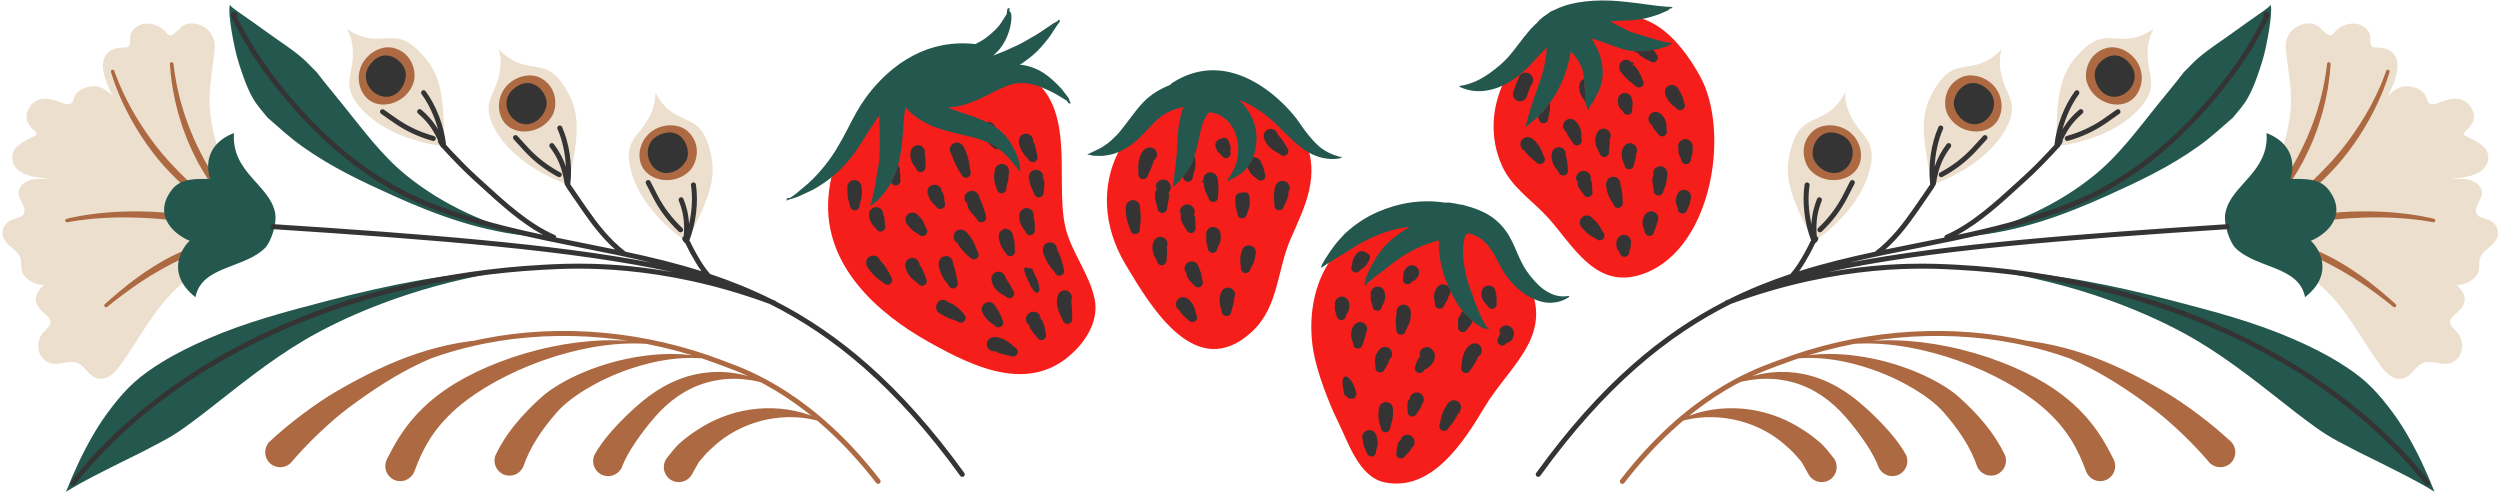
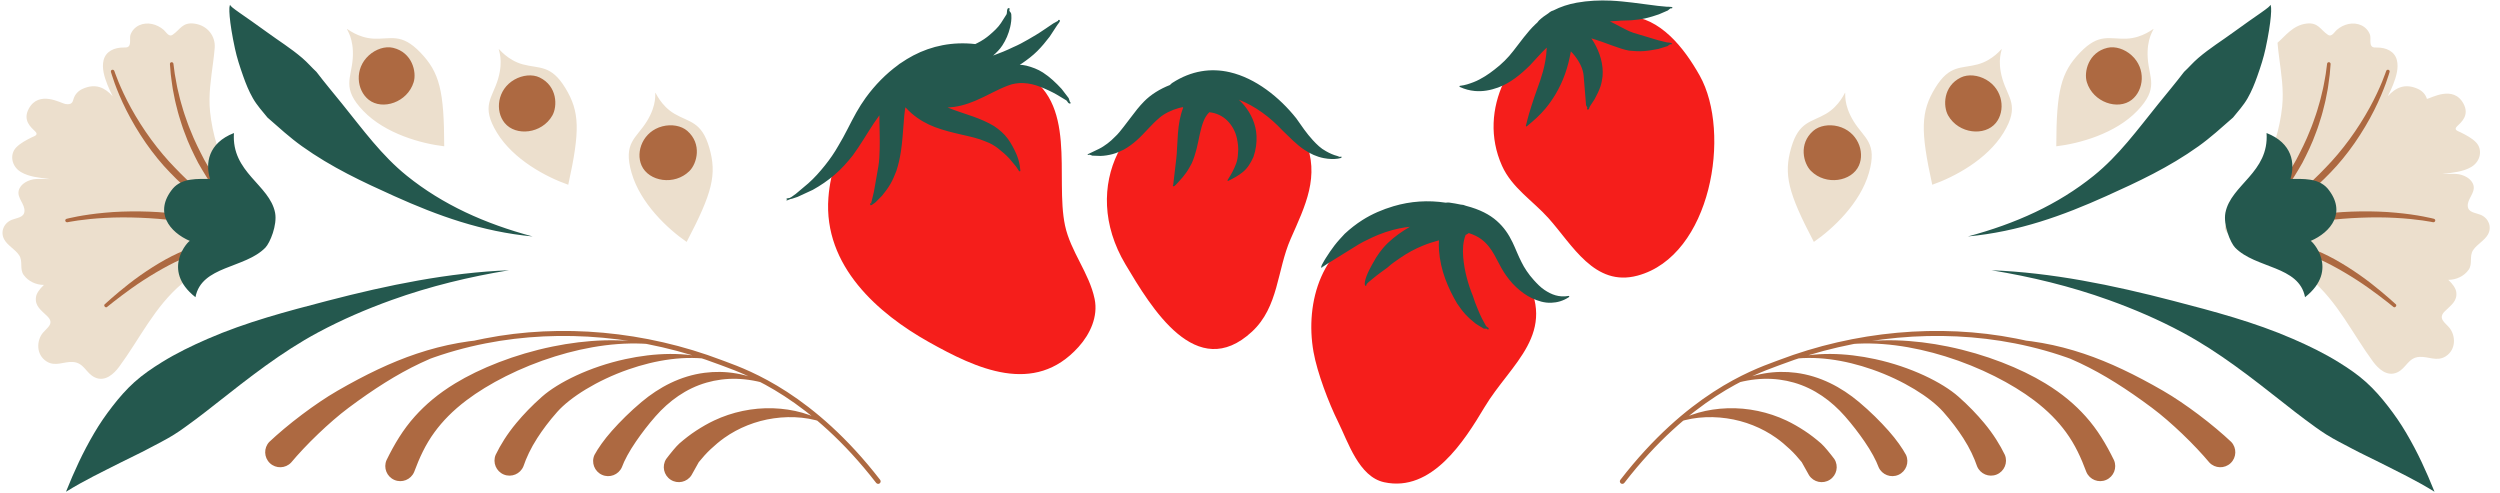
<svg xmlns="http://www.w3.org/2000/svg" height="97.9" preserveAspectRatio="xMidYMid meet" version="1.0" viewBox="1.5 0.3 496.9 97.9" width="496.9" zoomAndPan="magnify">
  <g id="change1_1">
    <path d="M275.224,45.324c9.112-2.767,22.742-1.093,29.057,9.363c7.149,11.838-2.493,17.811-7.722,26.556 c-4.017,6.719-10.47,16.958-19.942,14.907c-5.037-1.091-7.165-7.991-9.174-12.041 c-1.838-3.705-4.131-9.716-4.866-13.847C260.812,60.348,264.207,48.669,275.224,45.324L275.224,45.324z M166.155,39.588c-1.028,13.644,10.024,23.11,19.882,28.649c9.513,5.344,21.047,10.795,29.836,1.018 c2.306-2.565,3.918-6.042,3.194-9.537c-1.065-5.146-4.779-9.427-5.879-14.579 c-2.059-9.647,2.665-24.857-8.613-30.457c-8.474-4.208-19.587-1.391-26.196,3.557 C173.42,21.951,166.972,28.743,166.155,39.588L166.155,39.588z M240.41,18.964 c-15.065,1.854-24.506,18.267-15.22,33.872c5.146,8.647,14.096,23.626,25.15,13.388 c5.325-4.933,4.958-12.222,7.69-18.444c2.874-6.543,5.902-12.434,2.877-19.651 c-2.081-4.966-6.571-8.199-11.745-8.963C247.439,18.912,243.136,18.629,240.41,18.964L240.41,18.964z M312.452,4.942c-10.658,4.625-17.398,17.163-12.42,28.293c1.967,4.398,6.125,6.948,9.247,10.431 c4.753,5.302,9.14,13.722,17.707,11.415c14.648-3.944,18.692-28.445,12.356-39.742 c-3.148-5.614-7.884-11.556-14.281-11.834C322.979,3.414,315.661,3.55,312.452,4.942L312.452,4.942z" fill="#F51E1B" />
  </g>
  <g id="change2_1">
-     <path clip-rule="evenodd" d="M44.176,9.803c-0.075,0.937-0.183,1.869-0.304,2.8 c-0.424,3.272-0.967,6.545-0.619,9.902c0.456,4.394,1.808,8.761,3.875,12.889c1.043,2.083,2.265,4.106,3.637,6.051 c1.046,1.487,2.663,2.64,3.578,4.213c1.303,2.243-2.176,2.805-3.68,3.386c-1.607,0.622-3.261,1.176-4.763,1.97 c-2.975,1.572-5.671,3.513-8.17,5.614c-5.561,4.678-8.427,11.002-12.569,16.602 c-0.972,1.314-2.752,3.044-4.794,2.09c-1.822-0.852-2.14-2.941-4.413-3.076 c-1.758-0.105-3.464,0.992-5.192-0.104c-2.153-1.365-2-4.202-0.707-5.728c0.854-1.007,2.317-1.816,0.859-3.246 c-1.248-1.224-2.512-2.026-2.261-3.824c0.101-0.724,0.666-1.543,1.577-2.411c-1.564,0.002-3.137-0.723-4.037-2.003 c-0.842-1.198-0.077-2.688-0.895-3.91c-0.785-1.174-2.301-1.913-2.966-3.143c-0.798-1.477-0.102-3.239,1.526-3.889 c1.005-0.402,2.381-0.44,2.503-1.645c0.15-1.474-1.504-2.672-1.139-4.163c0.332-1.358,1.96-2.215,3.492-2.301 c0.029-0.002,0.994-0.042,2.743,0.023c-0.097-0.013-0.193-0.028-0.29-0.041c-1.824-0.239-3.892-0.401-5.514-1.37 c-1.874-1.119-2.277-3.503-0.922-4.892c0.816-0.837,1.943-1.426,3.023-1.969c0.551-0.277,1.488-0.473,0.743-1.207 c-0.802-0.789-2.543-2.168-1.273-4.517c2.02-3.737,6.429-1.068,7.259-0.933c1.337,0.218,1.458-0.4,1.641-1.012 c0.266-0.89,0.907-1.597,1.822-2.006c2.55-1.139,4.398-0.251,5.958,1.478c-0.387-0.763-0.752-1.534-1.062-2.321 c-0.606-1.541-1.14-3.303-0.743-4.866c0.441-1.74,2.11-2.523,4.039-2.5c0.309,0.003,0.645,0.006,0.875-0.162 c0.578-0.419,0.21-1.727,0.42-2.348c0.275-0.814,0.892-1.52,1.736-1.91c1.607-0.741,3.541-0.248,4.88,0.923 c0.361,0.316,0.846,1.142,1.396,1.105c0.142-0.01,0.266-0.074,0.375-0.147c1.506-1.01,1.914-2.519,4.287-2.215 C42.822,5.34,44.354,7.567,44.176,9.803z M89.794,29.378c-4.561-0.536-11.724-2.495-16.084-7.03 c-4.361-4.535-2.363-6.459-2.095-10.48c0.265-3.983-1.228-5.683-1.148-5.814c-0.064-0.15,2.142,1.79,5.31,1.928 c3.434,0.15,5.479-1.198,9.282,2.756C88.861,14.694,89.772,18.305,89.794,29.378L89.794,29.378z M114.445,37.022 c-4.335-1.514-10.902-4.981-14.174-10.355c-3.272-5.374-0.904-6.818,0.23-10.685 c1.123-3.831,0.035-5.814,0.142-5.924c-0.03-0.16,1.702,2.212,4.765,3.035c3.32,0.892,5.609,0.02,8.462,4.706 C116.722,22.485,116.827,26.208,114.445,37.022L114.445,37.022z M137.977,48.383 c-3.783-2.603-9.205-7.678-10.945-13.724c-1.74-6.046,0.924-6.815,3.037-10.246 c2.093-3.399,1.566-5.599,1.698-5.678c0.013-0.162,1.059,2.583,3.797,4.183c2.968,1.735,5.405,1.497,6.923,6.769 C144.004,34.96,143.125,38.579,137.977,48.383L137.977,48.383z M459.894,4.992c2.373-0.304,2.781,1.204,4.287,2.215 c0.109,0.073,0.234,0.137,0.375,0.147c0.549,0.037,1.035-0.789,1.396-1.105c1.339-1.171,3.272-1.664,4.88-0.923 c0.844,0.39,1.462,1.096,1.736,1.91c0.209,0.62-0.158,1.928,0.42,2.348c0.23,0.167,0.566,0.165,0.875,0.162 c1.929-0.024,3.598,0.759,4.039,2.5c0.397,1.563-0.137,3.325-0.743,4.866c-0.31,0.788-0.674,1.558-1.062,2.321 c1.561-1.729,3.408-2.617,5.958-1.478c0.916,0.409,1.556,1.116,1.822,2.006c0.182,0.611,0.304,1.229,1.641,1.012 c0.829-0.135,5.238-2.805,7.259,0.933c1.27,2.349-0.471,3.728-1.273,4.517c-0.746,0.734,0.192,0.93,0.743,1.207 c1.08,0.543,2.207,1.132,3.023,1.969c1.355,1.389,0.952,3.772-0.922,4.892c-1.622,0.969-3.69,1.13-5.514,1.37 c-0.097,0.013-0.193,0.028-0.29,0.041c1.749-0.065,2.714-0.025,2.743-0.023c1.532,0.086,3.16,0.943,3.492,2.301 c0.365,1.492-1.289,2.689-1.139,4.163c0.122,1.204,1.498,1.243,2.503,1.645c1.627,0.65,2.324,2.412,1.526,3.889 c-0.665,1.23-2.181,1.97-2.966,3.143c-0.818,1.222-0.053,2.712-0.895,3.91c-0.9,1.28-2.473,2.005-4.037,2.003 c0.911,0.868,1.475,1.687,1.577,2.411c0.251,1.798-1.013,2.6-2.261,3.824c-1.458,1.43,0.005,2.239,0.859,3.246 c1.293,1.526,1.446,4.363-0.707,5.728c-1.728,1.095-3.435-0.001-5.192,0.104c-2.274,0.135-2.592,2.224-4.413,3.076 c-2.042,0.955-3.822-0.775-4.794-2.09c-4.141-5.6-7.008-11.923-12.569-16.602 c-2.498-2.102-5.195-4.042-8.17-5.614c-1.502-0.794-3.156-1.347-4.763-1.97 c-1.503-0.582-4.983-1.144-3.68-3.386c0.914-1.573,2.531-2.726,3.578-4.213c1.371-1.946,2.594-3.968,3.637-6.051 c2.067-4.128,3.42-8.495,3.875-12.889c0.348-3.357-0.195-6.63-0.619-9.902c-0.12-0.93-0.229-1.863-0.304-2.8 C455.646,7.567,457.178,5.34,459.894,4.992z M410.205,29.378c0.022-11.074,0.933-14.685,4.736-18.64 c3.803-3.955,5.848-2.607,9.282-2.756c3.168-0.138,5.374-2.078,5.31-1.928c0.08,0.131-1.413,1.831-1.148,5.814 c0.267,4.021,2.265,5.945-2.095,10.48C421.93,26.883,414.766,28.842,410.205,29.378L410.205,29.378z M385.555,37.022c-2.383-10.814-2.277-14.537,0.576-19.223c2.853-4.686,5.142-3.814,8.462-4.706 c3.063-0.823,4.795-3.195,4.765-3.035c0.107,0.11-0.981,2.094,0.142,5.924c1.134,3.867,3.502,5.311,0.23,10.685 C396.458,32.041,389.891,35.508,385.555,37.022L385.555,37.022z M362.023,48.383 c-5.148-9.804-6.027-13.423-4.51-18.695c1.518-5.272,3.955-5.034,6.923-6.769 c2.738-1.6,3.783-4.345,3.797-4.183c0.132,0.078-0.395,2.278,1.698,5.678c2.113,3.431,4.778,4.2,3.037,10.246 C371.228,40.706,365.806,45.781,362.023,48.383L362.023,48.383z" fill="#ECDFCD" fill-rule="evenodd" />
+     <path clip-rule="evenodd" d="M44.176,9.803c-0.075,0.937-0.183,1.869-0.304,2.8 c-0.424,3.272-0.967,6.545-0.619,9.902c0.456,4.394,1.808,8.761,3.875,12.889c1.043,2.083,2.265,4.106,3.637,6.051 c1.046,1.487,2.663,2.64,3.578,4.213c1.303,2.243-2.176,2.805-3.68,3.386c-1.607,0.622-3.261,1.176-4.763,1.97 c-2.975,1.572-5.671,3.513-8.17,5.614c-5.561,4.678-8.427,11.002-12.569,16.602 c-0.972,1.314-2.752,3.044-4.794,2.09c-1.822-0.852-2.14-2.941-4.413-3.076 c-1.758-0.105-3.464,0.992-5.192-0.104c-2.153-1.365-2-4.202-0.707-5.728c0.854-1.007,2.317-1.816,0.859-3.246 c-1.248-1.224-2.512-2.026-2.261-3.824c0.101-0.724,0.666-1.543,1.577-2.411c-1.564,0.002-3.137-0.723-4.037-2.003 c-0.842-1.198-0.077-2.688-0.895-3.91c-0.785-1.174-2.301-1.913-2.966-3.143c-0.798-1.477-0.102-3.239,1.526-3.889 c1.005-0.402,2.381-0.44,2.503-1.645c0.15-1.474-1.504-2.672-1.139-4.163c0.332-1.358,1.96-2.215,3.492-2.301 c0.029-0.002,0.994-0.042,2.743,0.023c-0.097-0.013-0.193-0.028-0.29-0.041c-1.824-0.239-3.892-0.401-5.514-1.37 c-1.874-1.119-2.277-3.503-0.922-4.892c0.816-0.837,1.943-1.426,3.023-1.969c0.551-0.277,1.488-0.473,0.743-1.207 c-0.802-0.789-2.543-2.168-1.273-4.517c2.02-3.737,6.429-1.068,7.259-0.933c1.337,0.218,1.458-0.4,1.641-1.012 c0.266-0.89,0.907-1.597,1.822-2.006c2.55-1.139,4.398-0.251,5.958,1.478c-0.387-0.763-0.752-1.534-1.062-2.321 c-0.606-1.541-1.14-3.303-0.743-4.866c0.441-1.74,2.11-2.523,4.039-2.5c0.309,0.003,0.645,0.006,0.875-0.162 c0.578-0.419,0.21-1.727,0.42-2.348c0.275-0.814,0.892-1.52,1.736-1.91c1.607-0.741,3.541-0.248,4.88,0.923 c0.361,0.316,0.846,1.142,1.396,1.105c0.142-0.01,0.266-0.074,0.375-0.147c1.506-1.01,1.914-2.519,4.287-2.215 C42.822,5.34,44.354,7.567,44.176,9.803z M89.794,29.378c-4.561-0.536-11.724-2.495-16.084-7.03 c-4.361-4.535-2.363-6.459-2.095-10.48c0.265-3.983-1.228-5.683-1.148-5.814c-0.064-0.15,2.142,1.79,5.31,1.928 c3.434,0.15,5.479-1.198,9.282,2.756C88.861,14.694,89.772,18.305,89.794,29.378L89.794,29.378z M114.445,37.022 c-4.335-1.514-10.902-4.981-14.174-10.355c-3.272-5.374-0.904-6.818,0.23-10.685 c1.123-3.831,0.035-5.814,0.142-5.924c-0.03-0.16,1.702,2.212,4.765,3.035c3.32,0.892,5.609,0.02,8.462,4.706 C116.722,22.485,116.827,26.208,114.445,37.022L114.445,37.022z M137.977,48.383 c-3.783-2.603-9.205-7.678-10.945-13.724c-1.74-6.046,0.924-6.815,3.037-10.246 c2.093-3.399,1.566-5.599,1.698-5.678c0.013-0.162,1.059,2.583,3.797,4.183c2.968,1.735,5.405,1.497,6.923,6.769 C144.004,34.96,143.125,38.579,137.977,48.383L137.977,48.383z M459.894,4.992c2.373-0.304,2.781,1.204,4.287,2.215 c0.109,0.073,0.234,0.137,0.375,0.147c0.549,0.037,1.035-0.789,1.396-1.105c1.339-1.171,3.272-1.664,4.88-0.923 c0.844,0.39,1.462,1.096,1.736,1.91c0.209,0.62-0.158,1.928,0.42,2.348c0.23,0.167,0.566,0.165,0.875,0.162 c1.929-0.024,3.598,0.759,4.039,2.5c0.397,1.563-0.137,3.325-0.743,4.866c-0.31,0.788-0.674,1.558-1.062,2.321 c1.561-1.729,3.408-2.617,5.958-1.478c0.916,0.409,1.556,1.116,1.822,2.006c0.829-0.135,5.238-2.805,7.259,0.933c1.27,2.349-0.471,3.728-1.273,4.517c-0.746,0.734,0.192,0.93,0.743,1.207 c1.08,0.543,2.207,1.132,3.023,1.969c1.355,1.389,0.952,3.772-0.922,4.892c-1.622,0.969-3.69,1.13-5.514,1.37 c-0.097,0.013-0.193,0.028-0.29,0.041c1.749-0.065,2.714-0.025,2.743-0.023c1.532,0.086,3.16,0.943,3.492,2.301 c0.365,1.492-1.289,2.689-1.139,4.163c0.122,1.204,1.498,1.243,2.503,1.645c1.627,0.65,2.324,2.412,1.526,3.889 c-0.665,1.23-2.181,1.97-2.966,3.143c-0.818,1.222-0.053,2.712-0.895,3.91c-0.9,1.28-2.473,2.005-4.037,2.003 c0.911,0.868,1.475,1.687,1.577,2.411c0.251,1.798-1.013,2.6-2.261,3.824c-1.458,1.43,0.005,2.239,0.859,3.246 c1.293,1.526,1.446,4.363-0.707,5.728c-1.728,1.095-3.435-0.001-5.192,0.104c-2.274,0.135-2.592,2.224-4.413,3.076 c-2.042,0.955-3.822-0.775-4.794-2.09c-4.141-5.6-7.008-11.923-12.569-16.602 c-2.498-2.102-5.195-4.042-8.17-5.614c-1.502-0.794-3.156-1.347-4.763-1.97 c-1.503-0.582-4.983-1.144-3.68-3.386c0.914-1.573,2.531-2.726,3.578-4.213c1.371-1.946,2.594-3.968,3.637-6.051 c2.067-4.128,3.42-8.495,3.875-12.889c0.348-3.357-0.195-6.63-0.619-9.902c-0.12-0.93-0.229-1.863-0.304-2.8 C455.646,7.567,457.178,5.34,459.894,4.992z M410.205,29.378c0.022-11.074,0.933-14.685,4.736-18.64 c3.803-3.955,5.848-2.607,9.282-2.756c3.168-0.138,5.374-2.078,5.31-1.928c0.08,0.131-1.413,1.831-1.148,5.814 c0.267,4.021,2.265,5.945-2.095,10.48C421.93,26.883,414.766,28.842,410.205,29.378L410.205,29.378z M385.555,37.022c-2.383-10.814-2.277-14.537,0.576-19.223c2.853-4.686,5.142-3.814,8.462-4.706 c3.063-0.823,4.795-3.195,4.765-3.035c0.107,0.11-0.981,2.094,0.142,5.924c1.134,3.867,3.502,5.311,0.23,10.685 C396.458,32.041,389.891,35.508,385.555,37.022L385.555,37.022z M362.023,48.383 c-5.148-9.804-6.027-13.423-4.51-18.695c1.518-5.272,3.955-5.034,6.923-6.769 c2.738-1.6,3.783-4.345,3.797-4.183c0.132,0.078-0.395,2.278,1.698,5.678c2.113,3.431,4.778,4.2,3.037,10.246 C371.228,40.706,365.806,45.781,362.023,48.383L362.023,48.383z" fill="#ECDFCD" fill-rule="evenodd" />
  </g>
  <g id="change3_1">
    <path d="M35.968,12.949c0,0,0.101,0.763,0.269,2.03c0.095,0.631,0.252,1.382,0.403,2.228 c0.068,0.425,0.179,0.864,0.29,1.324c0.11,0.46,0.225,0.938,0.343,1.432c0.118,0.493,0.285,0.99,0.429,1.504 c0.159,0.51,0.284,1.041,0.477,1.56c0.368,1.042,0.717,2.12,1.163,3.159c0.813,2.108,1.842,4.107,2.749,5.856 c0.972,1.713,2.088,3.664,3.414,5.495c0.628,0.94,1.342,1.819,2.016,2.696c0.329,0.444,0.707,0.838,1.047,1.25 c0.352,0.401,0.678,0.811,1.028,1.179c0.35,0.368,0.689,0.725,1.014,1.067c0.325,0.344,0.634,0.677,0.953,0.965 c0.626,0.587,1.17,1.128,1.648,1.552c0.169,0.144,0.321,0.274,0.465,0.398c0.141,0.091,0.272,0.177,0.381,0.249 c0.337,0.221,0.521,0.341,0.521,0.341c0.108,0.091,0.152,0.196,0.157,0.296l-1.142,0.544 c-0.267,0.002-0.589,0.005-0.966,0.009c-1.106,0.047-2.653,0.138-4.389,0.413c-3.493,0.465-7.646,1.902-10.743,3.339 c-3.119,1.403-6.893,3.664-9.777,5.721c-0.714,0.524-1.397,1-1.993,1.457c-0.596,0.456-1.127,0.863-1.569,1.201 c-0.874,0.695-1.399,1.114-1.399,1.114c-0.295,0.227-0.72-0.284-0.458-0.534c0,0,0.505-0.451,1.343-1.2 c0.429-0.365,0.942-0.803,1.519-1.294c0.578-0.491,1.245-1.006,1.944-1.57c2.822-2.216,6.6-4.677,9.82-6.133 c3.198-1.48,7.564-2.808,11.179-3.121c0.927-0.103,1.796-0.156,2.577-0.181c-0.32-0.085-0.645-0.17-0.98-0.258 c-2.093-0.546-4.445-1.141-6.789-1.68c-2.351-0.539-4.665-1.023-6.733-1.23c-4.149-0.527-9.503-0.769-13.8-0.518 c-2.148,0.112-4.028,0.319-5.364,0.509c-1.337,0.19-2.128,0.358-2.128,0.358c-0.435,0.031-0.593-0.537-0.157-0.686 c0,0,0.805-0.212,2.154-0.466c1.349-0.255,3.246-0.546,5.421-0.742c4.349-0.419,9.808-0.34,14.035,0.191 c1.052,0.104,2.208,0.303,3.359,0.538c1.153,0.244,2.334,0.523,3.51,0.826c2.352,0.605,4.693,1.283,6.771,1.91 c0.887,0.268,1.722,0.526,2.493,0.766c-0.091-0.053-0.18-0.104-0.278-0.16c-1.27-0.715-3.046-1.714-5.068-2.852 c-2.019-1.157-4.269-2.549-6.323-4.184c-2.065-1.619-3.961-3.412-5.536-5.056 c-1.6-1.634-3.258-3.665-4.755-5.809c-1.493-2.15-2.83-4.419-3.884-6.511c-1.055-2.092-1.831-4-2.334-5.381 c-0.24-0.695-0.442-1.248-0.553-1.639c-0.12-0.387-0.185-0.598-0.185-0.598c-0.14-0.471,0.501-0.649,0.669-0.217 c0,0,0.073,0.204,0.208,0.579c0.127,0.377,0.349,0.913,0.613,1.585c0.55,1.335,1.386,3.177,2.493,5.191 c1.106,2.014,2.486,4.196,3.995,6.261c1.516,2.062,3.152,4.001,4.716,5.594c1.547,1.62,3.369,3.4,5.339,5.022 c1.957,1.638,4.102,3.061,6.065,4.279c0.692,0.426,1.355,0.831,1.981,1.213c-0.258-0.25-0.514-0.499-0.785-0.762 c-0.371-0.361-0.721-0.766-1.095-1.163c-0.364-0.407-0.764-0.797-1.116-1.239 c-0.72-0.871-1.48-1.75-2.149-2.695c-1.409-1.84-2.595-3.822-3.595-5.58c-0.93-1.796-1.946-3.87-2.721-6.053 c-0.428-1.077-0.751-2.193-1.09-3.271c-0.178-0.536-0.288-1.085-0.431-1.611 c-0.128-0.53-0.278-1.043-0.379-1.552c-0.099-0.508-0.196-1.001-0.29-1.474c-0.093-0.473-0.186-0.925-0.237-1.361 c-0.116-0.868-0.24-1.637-0.307-2.284c-0.107-1.294-0.171-2.074-0.171-2.074 C35.29,12.577,35.879,12.541,35.968,12.949z M83.718,16.635c0.624-2.014-0.275-5.923-4.1-6.834 c-1.557-0.37-3.436,0.259-4.806,1.506c-2.922,2.66-2.426,6.936-0.022,8.825 C77.525,22.282,82.474,20.655,83.718,16.635L83.718,16.635z M111.28,23.264c1.046-1.831,1.017-5.841-2.519-7.562 c-1.44-0.7-3.411-0.493-5.018,0.426c-3.43,1.962-3.874,6.244-1.938,8.61 C104.009,27.431,109.193,26.917,111.28,23.264L111.28,23.264z M138.55,34.277 c1.492-1.491,2.52-5.367-0.437-7.958c-1.204-1.054-3.16-1.374-4.953-0.911c-3.825,0.989-5.382,5.002-4.138,7.795 C130.438,36.381,135.573,37.252,138.55,34.277L138.55,34.277z M55.022,88.135 c-1.131,1.199-1.076,3.091,0.123,4.222c1.199,1.131,3.091,1.075,4.222-0.124c1.373-1.639,3.28-3.69,5.412-5.722 c1.928-1.838,4.002-3.665,6.006-5.16c4.964-3.702,9.559-6.642,14.299-8.88 c5.106-2.411,10.311-4.007,16.217-4.875c-6.073,0.171-11.521,1.175-16.97,3 c-5.14,1.722-10.218,4.18-15.767,7.378c-2.314,1.333-4.743,3.008-7.019,4.714 C59.002,84.594,56.701,86.552,55.022,88.135L55.022,88.135z M133.906,91.535c-0.888,1.388-0.482,3.237,0.906,4.125 c1.389,0.889,3.237,0.482,4.125-0.906l1.453-2.596c0.731-0.903,1.5-1.771,2.353-2.57 c0.866-0.81,1.76-1.574,2.721-2.255c2.825-2.001,6.241-3.375,9.819-3.885c3.728-0.532,7.526-0.195,10.919,1.226 c-3.233-2.084-7.092-3.09-11.027-3.225c-4.097-0.141-8.178,0.753-11.73,2.426c-1.244,0.586-2.429,1.276-3.588,2.03 c-1.174,0.763-2.264,1.621-3.317,2.532c-0.372,0.323-0.79,0.814-1.23,1.327 C134.768,90.398,134.244,91.098,133.906,91.535L133.906,91.535z M78.323,91.765c-0.652,1.514,0.048,3.272,1.562,3.924 c1.514,0.652,3.272-0.048,3.924-1.562c1.063-2.851,2.246-5.457,4.061-7.934c1.592-2.172,3.606-4.263,6.367-6.349 c4.324-3.265,10.634-6.545,17.609-8.712c6.423-1.996,13.356-3.058,19.813-2.339 c-6.471-1.383-13.604-0.99-20.316,0.382c-7.546,1.541-14.498,4.354-19.378,7.327 c-3.392,2.065-5.918,4.236-7.983,6.534C81.587,85.703,79.889,88.577,78.323,91.765L78.323,91.765z M119.653,90.727 c-0.676,1.503-0.004,3.273,1.5,3.948c1.503,0.676,3.273,0.004,3.948-1.5c0.496-1.373,1.475-3.188,2.817-5.142 c1.118-1.627,2.424-3.34,3.878-4.992c2.669-3.034,6.059-5.527,10.149-6.696c3.741-1.069,7.963-1.083,12.645,0.465 c-4.608-2.344-8.998-2.93-13.046-2.414c-4.79,0.612-9.014,2.849-12.529,5.798c-2.235,1.875-4.254,3.884-5.907,5.751 C121.545,87.71,120.381,89.388,119.653,90.727L119.653,90.727z M100.01,90.718 c-0.626,1.524,0.103,3.271,1.628,3.898c1.524,0.626,3.271-0.103,3.897-1.628c0.585-1.715,1.45-3.59,2.742-5.598 c1.065-1.653,2.361-3.397,3.975-5.217c2.576-2.905,7.915-6.269,14.124-8.436 c5.43-1.895,11.455-2.884,16.943-1.913c-5.476-1.68-11.747-1.397-17.523-0.145 c-7.098,1.538-13.348,4.629-16.564,7.466c-2.026,1.787-3.688,3.535-5.086,5.212 C102.286,86.59,100.972,88.733,100.01,90.718L100.01,90.718z M176.346,96.371c0.217-0.168,0.257-0.481,0.089-0.698 c-13.184-17.036-25.894-21.729-30.678-23.496c-0.302-0.112-0.576-0.213-0.82-0.305 c-15.137-5.764-31.866-7.289-47.105-4.297c-16.482,3.235-30.456,11.457-40.411,23.778 c-0.173,0.214-0.139,0.528,0.074,0.7c0.213,0.173,0.527,0.139,0.7-0.074c9.807-12.137,23.579-20.238,39.828-23.428 c15.06-2.957,31.595-1.446,46.559,4.251c0.247,0.094,0.524,0.196,0.829,0.308 c4.711,1.74,17.226,6.36,30.236,23.171c0.098,0.127,0.245,0.193,0.394,0.193 C176.148,96.475,176.255,96.442,176.346,96.371z M464.733,13.009c0,0-0.064,0.779-0.171,2.074 c-0.067,0.646-0.19,1.415-0.307,2.284c-0.051,0.436-0.144,0.888-0.237,1.361c-0.093,0.473-0.191,0.966-0.29,1.474 c-0.101,0.509-0.251,1.022-0.379,1.552c-0.143,0.526-0.253,1.075-0.431,1.611 c-0.339,1.078-0.662,2.195-1.09,3.271c-0.775,2.183-1.791,4.257-2.721,6.053c-1,1.759-2.185,3.74-3.595,5.58 c-0.669,0.945-1.43,1.824-2.149,2.695c-0.352,0.442-0.752,0.833-1.116,1.239 c-0.375,0.397-0.724,0.801-1.095,1.163c-0.271,0.263-0.528,0.512-0.785,0.762 c0.626-0.382,1.289-0.786,1.981-1.213c1.962-1.218,4.107-2.641,6.065-4.279c1.97-1.623,3.792-3.402,5.339-5.022 c1.564-1.593,3.2-3.531,4.716-5.594c1.509-2.065,2.889-4.247,3.995-6.261c1.107-2.014,1.943-3.856,2.493-5.191 c0.264-0.672,0.486-1.208,0.613-1.585c0.135-0.375,0.208-0.579,0.208-0.579c0.168-0.432,0.809-0.254,0.669,0.217 c0,0-0.065,0.212-0.185,0.598c-0.112,0.39-0.313,0.943-0.553,1.639c-0.502,1.381-1.279,3.289-2.334,5.381 c-1.054,2.092-2.391,4.361-3.884,6.511c-1.496,2.144-3.154,4.175-4.755,5.809c-1.575,1.645-3.471,3.437-5.536,5.056 c-2.053,1.635-4.304,3.028-6.323,4.184c-2.022,1.138-3.798,2.137-5.068,2.852c-0.098,0.056-0.186,0.107-0.278,0.16 c0.771-0.241,1.606-0.498,2.493-0.766c2.078-0.627,4.419-1.305,6.771-1.91c1.176-0.304,2.357-0.582,3.51-0.826 c1.151-0.235,2.307-0.435,3.359-0.538c4.228-0.531,9.687-0.61,14.035-0.191c2.175,0.196,4.072,0.487,5.421,0.742 c1.349,0.254,2.154,0.466,2.154,0.466c0.437,0.149,0.279,0.717-0.157,0.686c0,0-0.791-0.168-2.128-0.358 c-1.336-0.19-3.216-0.397-5.364-0.509c-4.297-0.251-9.651-0.009-13.8,0.518 c-2.069,0.207-4.382,0.692-6.733,1.23c-2.344,0.539-4.696,1.134-6.789,1.68c-0.335,0.088-0.66,0.173-0.98,0.258 c0.781,0.025,1.651,0.077,2.577,0.181c3.615,0.313,7.981,1.641,11.179,3.121c3.22,1.456,6.998,3.917,9.82,6.133 c0.698,0.564,1.365,1.079,1.944,1.57c0.577,0.492,1.09,0.929,1.519,1.294c0.839,0.749,1.343,1.2,1.343,1.2 c0.262,0.25-0.163,0.761-0.458,0.534c0,0-0.526-0.419-1.399-1.114c-0.442-0.338-0.973-0.745-1.569-1.201 c-0.596-0.457-1.279-0.933-1.993-1.457c-2.884-2.057-6.658-4.318-9.777-5.721 c-3.097-1.437-7.25-2.874-10.743-3.339c-1.736-0.275-3.283-0.366-4.389-0.413c-0.378-0.004-0.7-0.007-0.966-0.009 l-1.142-0.544c0.005-0.1,0.049-0.205,0.157-0.296c0,0,0.184-0.12,0.521-0.341 c0.109-0.072,0.24-0.158,0.381-0.249c0.144-0.123,0.296-0.254,0.465-0.398c0.478-0.424,1.022-0.965,1.648-1.552 c0.319-0.288,0.628-0.621,0.953-0.965c0.325-0.342,0.664-0.699,1.014-1.067c0.349-0.368,0.675-0.778,1.028-1.179 c0.34-0.412,0.718-0.806,1.047-1.25c0.674-0.877,1.388-1.756,2.016-2.696c1.325-1.831,2.442-3.781,3.413-5.495 c0.907-1.748,1.935-3.747,2.749-5.856c0.446-1.039,0.795-2.117,1.163-3.159c0.194-0.519,0.318-1.05,0.477-1.56 c0.144-0.513,0.311-1.011,0.429-1.504c0.119-0.493,0.233-0.972,0.343-1.432c0.111-0.46,0.222-0.899,0.29-1.324 c0.151-0.846,0.309-1.596,0.403-2.228c0.168-1.268,0.269-2.03,0.269-2.03 C464.121,12.541,464.71,12.577,464.733,13.009z M416.282,16.635c1.245,4.019,6.193,5.646,8.928,3.496 c2.404-1.889,2.9-6.165-0.022-8.825c-1.369-1.246-3.248-1.876-4.806-1.506 C416.557,10.712,415.658,14.621,416.282,16.635L416.282,16.635z M388.72,23.264c2.088,3.653,7.271,4.167,9.474,1.474 c1.936-2.366,1.492-6.648-1.938-8.61c-1.607-0.919-3.578-1.126-5.018-0.426 C387.703,17.422,387.674,21.433,388.72,23.264L388.72,23.264z M361.45,34.277c2.977,2.974,8.112,2.104,9.528-1.074 c1.244-2.793-0.312-6.806-4.138-7.795c-1.793-0.463-3.748-0.143-4.953,0.911 C358.93,28.91,359.959,32.787,361.45,34.277L361.45,34.277z M444.978,88.135 c-1.679-1.582-3.979-3.541-6.522-5.448c-2.276-1.706-4.706-3.381-7.019-4.714 c-5.548-3.198-10.626-5.656-15.767-7.378c-5.449-1.825-10.897-2.829-16.97-3 c5.905,0.868,11.11,2.464,16.217,4.875c4.739,2.238,9.335,5.178,14.299,8.88 c2.004,1.495,4.078,3.322,6.006,5.16c2.132,2.032,4.039,4.083,5.412,5.722c1.131,1.199,3.022,1.255,4.222,0.124 C446.053,91.225,446.109,89.333,444.978,88.135L444.978,88.135z M366.094,91.535 c-0.338-0.437-0.862-1.137-1.406-1.771c-0.44-0.512-0.858-1.004-1.23-1.327c-1.052-0.911-2.143-1.769-3.317-2.532 c-1.159-0.754-2.344-1.444-3.588-2.03c-3.552-1.673-7.633-2.567-11.73-2.426 c-3.935,0.136-7.794,1.142-11.027,3.225c3.393-1.42,7.191-1.758,10.919-1.226 c3.578,0.51,6.995,1.883,9.819,3.885c0.962,0.682,1.856,1.445,2.721,2.255c0.853,0.799,1.622,1.667,2.353,2.57 l1.453,2.596c0.889,1.389,2.737,1.795,4.125,0.906C366.577,94.772,366.982,92.924,366.094,91.535L366.094,91.535z M421.677,91.765c-1.566-3.188-3.264-6.062-5.66-8.729c-2.065-2.298-4.591-4.469-7.983-6.534 c-4.88-2.972-11.832-5.785-19.378-7.327c-6.713-1.371-13.845-1.765-20.316-0.382 c6.457-0.719,13.39,0.343,19.813,2.339c6.975,2.167,13.285,5.447,17.609,8.712c2.762,2.086,4.776,4.177,6.367,6.349 c1.815,2.478,2.999,5.083,4.061,7.934c0.652,1.514,2.41,2.213,3.924,1.562 C421.629,95.037,422.328,93.279,421.677,91.765L421.677,91.765z M380.347,90.727c-0.728-1.339-1.892-3.017-3.456-4.783 c-1.653-1.867-3.672-3.876-5.907-5.751c-3.516-2.949-7.739-5.186-12.529-5.798 c-4.047-0.516-8.438,0.07-13.046,2.414c4.682-1.547,8.903-1.534,12.645-0.465 c4.09,1.169,7.48,3.662,10.149,6.696c1.454,1.653,2.76,3.366,3.878,4.992c1.343,1.954,2.321,3.769,2.817,5.142 c0.676,1.504,2.445,2.176,3.948,1.5C380.351,94,381.023,92.23,380.347,90.727L380.347,90.727z M399.99,90.718 c-0.962-1.985-2.276-4.128-4.137-6.362c-1.398-1.677-3.06-3.425-5.086-5.212 c-3.216-2.837-9.466-5.928-16.564-7.466c-5.777-1.252-12.047-1.534-17.523,0.145 c5.488-0.971,11.514,0.018,16.944,1.913c6.21,2.168,11.548,5.531,14.124,8.436 c1.614,1.821,2.911,3.564,3.975,5.217c1.293,2.008,2.158,3.883,2.742,5.598c0.627,1.525,2.373,2.254,3.897,1.628 C399.887,93.99,400.616,92.243,399.99,90.718L399.99,90.718z M323.958,96.475c0.149,0,0.296-0.066,0.394-0.193 c13.009-16.811,25.524-21.431,30.236-23.171c0.306-0.113,0.582-0.214,0.829-0.308 c14.965-5.697,31.499-7.208,46.559-4.251c16.249,3.189,30.021,11.291,39.828,23.428 c0.173,0.213,0.487,0.247,0.7,0.074c0.214-0.172,0.247-0.486,0.075-0.7c-9.956-12.321-23.93-20.544-40.411-23.778 c-15.239-2.992-31.968-1.467-47.105,4.297c-0.244,0.093-0.518,0.194-0.82,0.305 c-4.785,1.767-17.494,6.459-30.678,23.496c-0.168,0.217-0.128,0.53,0.089,0.698 C323.745,96.442,323.852,96.475,323.958,96.475z" fill="#AD6941" />
  </g>
  <g id="change4_1">
    <path clip-rule="evenodd" d="M214.318,20.738c0.006,0.068-0.044,0.127-0.112,0.134 c-0.114,0.036-0.203-0.01-0.295-0.068c-0.173-0.11-0.289-0.425-0.472-0.558l-1.846-1.113 c-1.073-0.614-2.194-1.129-3.371-1.587c-1.05-0.408-2.119-0.68-3.242-0.725c-0.543-0.043-1.08,0.003-1.615,0.078 c-0.517,0.072-1.019,0.219-1.511,0.408c-2.056,0.757-4.256,2.075-6.508,3.026c-1.828,0.772-3.692,1.283-5.516,1.325 c1.639,0.687,3.365,1.184,5.061,1.793c1.447,0.519,2.858,1.113,4.191,1.911c1.071,0.718,2.006,1.52,2.741,2.531 c0.684,0.941,1.211,1.944,1.69,3.025c0.153,0.38,0.294,0.735,0.406,1.125c0.112,0.388,0.205,0.754,0.268,1.155 c0.022,0.164,0.088,0.727,0.116,0.975c0.003,0.029,0.001,0.053-0.006,0.074c0.009,0.012,0.016,0.025,0.021,0.041 c0.005,0.009-0.072,0.068-0.155,0.067c-0.044,0.011-0.081,0.007-0.081,0.002c-0.003-0.009-0.005-0.019-0.005-0.029 c-0.019-0.012-0.036-0.03-0.052-0.054c-0.134-0.206-0.437-0.677-0.528-0.813l-1.36-1.633 c-0.707-0.762-1.462-1.409-2.27-2.037c-0.719-0.558-1.491-1.003-2.371-1.331 c-1.537-0.671-3.158-1.006-4.774-1.377c-1.837-0.421-3.659-0.859-5.397-1.517 c-1.651-0.626-3.198-1.495-4.625-2.724c-0.433-0.376-0.847-0.784-1.233-1.214c-0.029,0.123-0.055,0.248-0.076,0.374 c-0.145,0.87-0.193,1.765-0.259,2.58c-0.17,1.913-0.261,3.834-0.551,5.731c-0.205,1.343-0.488,2.662-0.915,3.963 c-0.36,0.901-0.704,1.784-1.198,2.617c-0.497,0.838-1.041,1.571-1.662,2.324l-1.303,1.31 c-0.191,0.142-0.629,0.462-0.77,0.529c-0.181,0.086-0.271,0.001-0.271-0.053c0-0.018-0.026-0.08,0.045-0.151 c0.004-0.008,0.009-0.016,0.015-0.023l0.001,0.001c0.026,0.015,0.052-0.004,0.075-0.045 c0.025-0.004,0.051,0,0.074,0.012c0.029,0.014,0.049,0.039,0.06,0.066c-0.004-0.096-0.042-0.152-0.09-0.179 c0.07-0.193,0.126-0.519,0.17-0.653l0.394-1.641l0.878-5c0.194-1.149,0.234-2.297,0.263-3.454 c0.046-1.845-0.02-3.688-0.048-5.534c-0.003-0.379-0.006-0.775-0.006-1.175c-0.375,0.507-0.74,1.023-1.089,1.55 c-1.408,2.123-2.678,4.345-4.183,6.395c-1.106,1.4-2.288,2.723-3.64,3.88c-1.34,1.146-2.779,2.127-4.326,2.986 l-3.021,1.398l-1.041,0.348c-0.026,0.007-0.315,0.065-0.394,0.086l-0.009,0.002l-0.005,0.002 c-0.875,0.39-0.952,0.345-0.571,0.074c-0.4-0.009-0.373-0.211,0.466-0.307l0.017-0.011 c0.068-0.042,0.321-0.179,0.343-0.193l0.853-0.613l2.456-2.068c1.227-1.086,2.292-2.292,3.314-3.565 c1-1.246,1.902-2.551,2.689-3.946c1.304-2.13,2.334-4.426,3.565-6.605c0.569-1.007,1.188-1.98,1.864-2.918 c1.844-2.53,4.007-4.736,6.42-6.493c0.16-0.15,0.34-0.275,0.53-0.382c0.807-0.556,1.639-1.067,2.498-1.517 c3.675-1.924,7.826-2.776,12.32-2.268c0.141-0.067,0.282-0.132,0.422-0.208c0.941-0.469,1.751-1.015,2.494-1.661 c0.795-0.692,1.554-1.366,2.186-2.297l1.114-1.751c0.11-0.245,0.06-0.725,0.145-0.952 c0.076-0.203,0.154-0.348,0.374-0.253c0.068,0.008,0.116,0.07,0.108,0.137c-0.007,0.059-0.055,0.103-0.112,0.108 c0.08,0.008,0.157,0.109,0.072,0.145c-0.179,0.078,0.204,0.374,0.29,0.574c0.061,0.141,0.06,0.273,0.071,0.389 c0.039,0.422,0.013,0.809-0.027,1.232c-0.038,0.41-0.125,0.785-0.206,1.186c-0.335,1.362-0.835,2.534-1.556,3.631 c-0.496,0.754-1.129,1.399-1.833,2.007c1.356-0.486,2.686-1.037,3.974-1.661c1.057-0.45,2.041-0.98,3.021-1.55 c1.031-0.599,2.03-1.173,3.019-1.86l1.951-1.317c0.222-0.159,0.735-0.367,0.961-0.529h0.001 c-0.01-0.018-0.015-0.041-0.013-0.063c0.005-0.068,0.064-0.119,0.131-0.114c0.202-0.032,0.228,0.104,0.237,0.21 c0.017,0.177-0.519,0.754-0.684,1.056l-1.345,2.054c-0.785,1.025-1.567,1.983-2.473,2.884 c-0.922,0.919-1.951,1.691-3.035,2.441c-0.145,0.09-0.294,0.175-0.44,0.264c0.434,0.034,0.867,0.093,1.296,0.186 c1.171,0.296,2.29,0.714,3.305,1.367c1.404,0.903,2.602,2.057,3.715,3.26l1.402,1.833l0.27,0.812 C214.251,20.621,214.311,20.671,214.318,20.738z M174.609,40.764l0.031-0.079c-0.12-0.071-0.301,0.044-0.121,0.144 c0.019-0.024,0.047-0.039,0.076-0.044L174.609,40.764z M217.884,31.134l0.01-0.04l-0.005,0.008 C217.883,31.124,217.885,31.114,217.884,31.134z M267.928,31.469c0.012-0.007,0.019-0.02,0.019-0.037 C267.948,31.396,267.938,31.431,267.928,31.469z M266.207,31.908c0.369,0.004,0.719-0.009,1.081-0.06 c0.032-0.004,0.525-0.073,0.706-0.143c0.123-0.047,0.171-0.116,0.165-0.158c0.004-0.068-0.048-0.127-0.116-0.131 c-0.053-0.003-0.101,0.029-0.12,0.075l0.005-0.023c-0.1,0.082-0.591-0.156-0.616-0.162 c-0.401-0.094-0.77-0.238-1.155-0.4c-0.38-0.16-0.731-0.346-1.085-0.544 c-1.053-0.555-1.846-1.352-2.635-2.205c-1.234-1.332-2.257-2.866-3.291-4.336 c-3.358-4.222-8.098-7.981-13.199-9.165c-3.724-0.864-7.631-0.341-11.435,2.117 c-0.179,0.122-0.332,0.267-0.471,0.422c-1.983,0.77-3.814,1.91-5.145,3.271c-0.476,0.49-0.934,0.996-1.364,1.53 c-0.928,1.152-1.784,2.36-2.702,3.519c-0.556,0.702-1.082,1.409-1.754,2.013c-0.471,0.478-0.93,0.912-1.462,1.298 c-0.555,0.402-1.079,0.779-1.713,1.077l-1.405,0.678l-0.824,0.387c-0.009,0.067,0.038,0.13,0.105,0.139 c0.067,0.009,0.13-0.039,0.139-0.106c-0.001,0.002-0.013,0.053-0.022,0.092c0.086-0.146,0.667,0.14,0.718,0.145 l1.62,0.057c0.831-0.023,1.587-0.153,2.375-0.355c0.796-0.203,1.514-0.54,2.268-0.904 c0.92-0.517,1.746-1.129,2.529-1.821c1.599-1.412,2.914-3.134,4.545-4.5c1.031-0.89,2.44-1.548,3.907-1.957 c0.242-0.067,0.488-0.114,0.733-0.163c0.027,0.043,0.05,0.089,0.08,0.13c-0.615,1.559-0.908,3.287-1.04,5.083 c-0.075,1.03-0.123,2.068-0.189,3.1c-0.042,0.652-0.046,1.286-0.143,1.918l-0.462,3.96l-0.157,1.315 c-0.061,0.029-0.087,0.103-0.057,0.165c0.029,0.061,0.103,0.087,0.165,0.057c0.118-0.012,0.246-0.132,0.423-0.296 c0.269-0.249,0.531-0.587,0.655-0.706c0.52-0.551,0.955-1.076,1.401-1.698c0.439-0.614,0.762-1.24,1.122-1.897 c0.388-0.897,0.69-1.823,0.935-2.795c0.492-1.945,0.733-3.964,1.458-5.692c0.258-0.615,0.608-1.164,1.089-1.633 c1.379,0.146,2.606,0.721,3.54,1.644c0.95,0.941,1.642,2.15,1.942,3.565c0.198,0.935,0.343,1.918,0.212,2.981 c-0.029,0.742-0.131,1.383-0.368,2.014c-0.443,1.177-0.981,2.174-1.681,3.235c-0.051,0.045-0.055,0.123-0.009,0.174 c0.045,0.051,0.123,0.054,0.174,0.009c1.034-0.52,1.956-1,2.838-1.724c0.94-0.771,1.558-1.769,2.11-2.993 c0.502-1.432,0.679-2.839,0.619-4.193c-0.106-2.357-1.1-4.455-2.491-6.133c-0.318-0.383-0.664-0.739-1.033-1.07 c3.247,1.247,6.277,3.529,8.658,6.086c1.406,1.344,2.772,2.821,4.414,3.901c1.167,0.766,2.395,1.347,3.798,1.624 C265.126,31.821,265.654,31.901,266.207,31.908z M297.101,65.698c-0.007,0.06,0.006,0.096,0.016,0.034l-0.007-0.012 L297.101,65.698z M313.247,59.122c-1.89,0.331-3.386-0.271-4.765-1.194c-0.801-0.536-1.459-1.231-2.111-1.946 c-1.069-1.172-1.917-2.475-2.447-3.565c-0.696-1.335-1.179-2.687-1.797-3.966 c-0.751-1.558-1.697-2.99-3.137-4.255c-1.394-1.225-3.307-2.264-6.117-2.988 c-0.334-0.157-0.689-0.236-1.047-0.246c-0.71-0.152-1.469-0.287-2.289-0.401c-0.234-0.025-0.46-0.009-0.682,0.025 c-3.489-0.536-7.026-0.297-10.376,0.699c-2.163,0.644-4.265,1.532-6.176,2.746 c-1.262,0.801-2.43,1.72-3.523,2.733c-0.71,0.759-1.394,1.49-2.027,2.311 c-0.633,0.822-1.175,1.637-1.734,2.513c-0.034,0.058-0.532,0.847-0.78,1.347 c-0.147,0.295-0.166,0.511-0.119,0.538c0.049,0.048,0.126,0.047,0.174-0.001c0.048-0.049,0.048-0.127-0.001-0.175 c-0.009-0.015,0.067,0.082,0.132,0.03c0.368-0.293,1.372-0.889,1.435-0.929l4.933-3.059 c1.082-0.709,2.234-1.282,3.411-1.827c1.727-0.802,3.532-1.422,5.391-1.809c0.709-0.148,1.424-0.256,2.142-0.329 c-0.388,0.221-0.772,0.451-1.147,0.695c-1.524,0.993-2.98,2.115-4.206,3.549c-0.506,0.592-0.951,1.219-1.383,1.899 c-0.234,0.442-1.324,2.158-1.876,3.625c-0.334,0.89-0.482,1.581-0.287,1.891c0.019,0.066,0.086,0.103,0.152,0.086 c0.065-0.018,0.103-0.086,0.085-0.152c0.005-0.294,0.481-0.616,1.064-1.11c1.157-0.979,2.756-2.098,3.144-2.387 c0.844-0.776,1.748-1.381,2.649-1.994c1.371-0.932,2.791-1.698,4.293-2.317c1.064-0.439,2.163-0.796,3.285-1.095 c-0.045,0.677-0.044,1.364,0.01,2.06c0.146,1.87,0.57,3.783,1.227,5.569c0.673,1.831,1.532,3.518,2.368,4.928 c0.535,0.765,1.048,1.513,1.686,2.193c0.644,0.687,1.304,1.272,2.05,1.847l1.532,0.944 c0.15,0.068,0.606-0.037,0.713,0.056c-0.001,0.013,0,0.027,0.004,0.04l0.002-0.015l0.003-0.014 c0.011,0.012,0.016,0.03,0.013,0.051l-0.003,0.012c0.034,0.052,0.102,0.071,0.158,0.043 c0.184-0.032,0.13-0.16,0.098-0.252c-0.032-0.096-0.419-0.292-0.522-0.455l-0.781-1.437 c-0.319-0.602-0.546-1.196-0.817-1.822c-0.392-0.904-0.724-1.793-1.016-2.735 c-0.885-2.126-1.679-4.902-1.907-7.641c-0.13-1.554-0.042-3.096,0.48-4.446c0.23-0.091,0.434-0.221,0.625-0.367 c1.037,0.331,1.869,0.749,2.543,1.26c2.296,1.743,2.983,4.226,4.461,6.554c0.61,0.92,1.399,2.001,2.433,2.951 c0.926,0.852,1.969,1.651,3.151,2.194c1.211,0.557,2.462,0.944,3.787,0.894c1.209-0.046,2.36-0.35,3.526-1.118 c0.063-0.025,0.095-0.096,0.07-0.159C313.382,59.13,313.31,59.098,313.247,59.122z M333.579,9.102 c0.019,0.034,0.034,0.059,0.023,0.024l-0.005-0.011l-0.011-0.006L333.579,9.102z M333.829,1.94 c-0.041,0.034-0.097,0.039-0.141,0.013l-0.003-0.004l-0.005-0.003l0.001,0.001l-0.007-0.004h-0.001 c-0.146-0.061-0.63,0.413-0.67,0.438l-1.781,0.768c-0.893,0.305-1.736,0.578-2.654,0.788 c-0.92,0.211-1.835,0.301-2.778,0.395c-1.286,0.025-2.763,0.082-4.3,0.219c0.329,0.161,0.656,0.323,0.975,0.487 c1.395,0.717,2.638,1.455,3.676,1.78l5.003,1.5l1.689,0.412c0.031,0.004,0.582,0.036,0.77,0.096 c0.219,0.07,0.259,0.171,0.154,0.251c-0.037,0.052-0.107,0.067-0.161,0.035c-0.006-0.011-0.014-0.018-0.024-0.023 l0.005,0.01l-0.011-0.01l-0.002-0.002c-0.139-0.037-0.59,0.364-0.613,0.376l-1.856,0.571 c-0.948,0.175-1.852,0.343-2.829,0.42c-1.001,0.079-1.976,0.004-2.962-0.086 c-1.935-0.334-4.726-1.633-7.508-2.445c0.167,0.24,0.326,0.485,0.475,0.736c1.246,2.103,1.957,4.48,1.752,6.837 c-0.106,0.669-0.185,1.311-0.396,1.936c-0.314,0.924-0.717,1.714-1.187,2.595l-0.904,1.378 c-0.131,0.174-0.189,0.604-0.308,0.646c-0.066,0.022-0.138,0.085-0.22-0.003 c-0.062-0.028-0.09-0.101-0.061-0.162c0.012-0.027,0.032-0.047,0.056-0.059c-0.073,0.004-0.129,0.008-0.058-0.022 c0.193-0.084-0.184-0.441-0.204-0.615l-0.127-1.608l-0.338-4.121c-0.106-1.524-0.875-2.925-1.852-4.165 c-0.218-0.276-0.457-0.535-0.705-0.784c-0.007,0.047-0.015,0.098-0.022,0.144c-0.526,3.014-1.489,5.821-3.011,8.361 c-0.593,0.99-1.231,1.922-1.974,2.811c-0.562,0.671-1.122,1.261-1.759,1.863c-0.654,0.621-1.269,1.106-1.953,1.689 c-0.037,0.057-0.113,0.074-0.17,0.038c-0.058-0.037-0.074-0.113-0.038-0.17c0.218-0.805,0.371-1.515,0.612-2.316 c0.341-1.132,0.671-2.181,1.047-3.3c0.178-0.533,0.362-1.047,0.557-1.573c0.438-1.184,0.847-2.362,1.177-3.579 c0.382-1.409,0.64-2.85,0.725-4.356c0.007-0.118,0.015-0.243,0.023-0.365c-1.196,1.129-2.274,2.412-3.34,3.528 c-1.788,1.766-3.891,3.529-6.34,4.412c-1.518,0.546-3.055,0.834-4.637,0.685 c-1.036-0.098-1.952-0.348-2.934-0.789c-0.067-0.01-0.113-0.074-0.102-0.141 c0.011-0.067,0.074-0.113,0.141-0.102c0.973-0.106,1.781-0.39,2.667-0.725c0.822-0.31,1.538-0.726,2.298-1.182 c0.652-0.391,1.239-0.85,1.853-1.314c1.425-1.079,2.714-2.354,3.755-3.719c1.36-1.712,2.727-3.719,4.4-5.307 c0.115-0.109,0.234-0.212,0.352-0.317c0.094-0.143,0.201-0.28,0.325-0.406c0.574-0.542,1.21-1.018,1.886-1.442 c0.187-0.17,0.392-0.323,0.632-0.437c0.121-0.057,0.245-0.094,0.369-0.132c1.413-0.728,2.983-1.243,4.648-1.541 c2.205-0.396,4.538-0.505,6.731-0.406c1.55,0.07,3.009,0.236,4.298,0.386l5.076,0.655l1.79,0.172 c0.055,0.001,0.652,0.002,0.871,0.039C333.959,1.728,333.979,1.873,333.829,1.94z M333.533,9.009l0.003,0.008 l-0.001-0.012l0.001-0.004L333.533,9.009z M333.705,1.977c-0.004-0.01-0.01-0.018-0.017-0.024l-0.008-0.005 C333.703,1.986,333.721,2.015,333.705,1.977z M14.613,98.045c1.69-4.187,3.296-7.718,5.603-11.652 c1.128-1.923,2.284-3.592,3.657-5.364c1.329-1.714,2.709-3.3,4.326-4.761c1.675-1.514,3.565-2.794,5.495-3.987 c2.886-1.783,5.924-3.256,9.054-4.617c7.715-3.357,15.716-5.462,23.879-7.587 c12.027-3.131,24.113-5.605,36.046-6.059c-7.796,1.275-15.657,3.156-23.34,5.921 c-4.998,1.799-9.875,3.895-14.593,6.423c-7.364,3.947-13.781,9.047-20.31,14.172 c-1.365,1.071-2.71,2.143-4.102,3.167c-1.387,1.02-2.76,2.057-4.211,2.969c-1.671,1.05-3.376,1.875-5.107,2.803 c-1.827,0.978-3.53,1.749-5.368,2.683C21.708,94.152,18.324,95.745,14.613,98.045L14.613,98.045z M47.289,1.265 c-0.409-0.017-0.257,3.31,0.909,8.684c0.4,1.84,0.934,3.496,1.639,5.493c0.543,1.538,1.111,2.943,1.922,4.374 c0.815,1.438,1.933,2.639,2.906,3.849c2.279,1.998,4.459,3.989,6.857,5.702c5.895,4.21,12.01,7.057,18.349,9.912 c8.613,3.878,17.403,7.072,27.496,8.019c-9.495-2.538-17.881-6.319-25.01-12.067 C77.361,31.204,73.686,26.123,69.486,20.92c-1.687-2.091-3.418-4.138-5.093-6.336 c-0.927-0.856-1.779-1.868-2.799-2.74c-2.34-2.001-4.726-3.459-6.983-5.114 C50.039,3.38,46.996,1.55,47.289,1.265L47.289,1.265z M40.35,59.37c1.192-6.286,9.81-5.657,13.902-9.856 c0.901-0.937,2.385-4.458,1.927-6.924c-1.094-5.591-8.719-7.996-8.179-15.85c-5.165,2.014-5.693,6.08-4.757,9.118 c-2.422,0.026-5.526-0.24-7.39,1.923c-3.853,4.695-0.638,8.687,3.388,10.409 C39.08,48.031,33.374,53.883,40.35,59.37L40.35,59.37z M485.387,98.045c-3.711-2.3-7.096-3.893-11.027-5.89 c-1.838-0.934-3.541-1.704-5.368-2.683c-1.731-0.928-3.436-1.753-5.107-2.803 c-1.452-0.913-2.825-1.949-4.211-2.969c-1.392-1.024-2.738-2.097-4.102-3.167 c-6.529-5.124-12.947-10.225-20.31-14.172c-4.718-2.529-9.595-4.625-14.593-6.423 c-7.684-2.765-15.544-4.646-23.34-5.921c11.933,0.454,24.018,2.928,36.046,6.059 c8.164,2.125,16.164,4.23,23.879,7.587c3.13,1.361,6.168,2.834,9.054,4.617c1.93,1.193,3.82,2.473,5.495,3.987 c1.617,1.462,2.997,3.048,4.326,4.761c1.373,1.772,2.529,3.441,3.657,5.364 C482.092,90.327,483.697,93.858,485.387,98.045L485.387,98.045z M452.711,1.265c0.293,0.285-2.75,2.115-7.321,5.465 c-2.257,1.655-4.644,3.113-6.983,5.114c-1.021,0.872-1.872,1.885-2.799,2.74 c-1.675,2.198-3.406,4.246-5.093,6.336c-4.2,5.203-7.875,10.284-12.872,14.311 c-7.129,5.748-15.515,9.529-25.01,12.067c10.093-0.947,18.884-4.141,27.496-8.019 c6.34-2.854,12.454-5.701,18.349-9.912c2.398-1.713,4.578-3.703,6.857-5.702c0.973-1.211,2.091-2.412,2.906-3.849 c0.811-1.431,1.379-2.837,1.922-4.374c0.705-1.996,1.239-3.653,1.639-5.493 C452.968,4.575,453.121,1.248,452.711,1.265L452.711,1.265z M459.65,59.37c6.975-5.487,1.269-11.339,1.108-11.18 c4.027-1.722,7.242-5.714,3.388-10.409c-1.864-2.163-4.968-1.897-7.39-1.923c0.936-3.038,0.407-7.104-4.757-9.118 c0.54,7.854-7.085,10.259-8.179,15.85c-0.458,2.465,1.026,5.987,1.927,6.924 C449.84,53.714,458.458,53.085,459.65,59.37L459.65,59.37z" fill="#24584E" fill-rule="evenodd" />
  </g>
  <g id="change5_1">
-     <path d="M325.62,48.825c-0.019-0.07-0.031-0.126,0.01-0.124c0.009,0,0.017,0.001,0.023,0.002 c0.049-0.209,0.049-0.433-0.008-0.655c-0.19-0.755-0.957-1.213-1.712-1.023c-0.377,0.061-1.028,0.443-1.148,1.424 c-0.03,0.238-0.058,0.632,0.051,1.013c0.049,0.171,0.12,0.311,0.204,0.458c0.191,0.331,0.362,0.51,0.41,0.588 c0.055,0.518,0.522,0.895,1.04,0.839c0.518-0.055,0.895-0.522,0.839-1.04c0.038-0.112,0.197-0.474,0.292-0.978 c0.021-0.111,0.035-0.22,0.034-0.329c0-0.027-0.005-0.057-0.013-0.088c-0.044,0.066-0.103,0.137-0.149,0.194 C325.546,49.018,325.588,48.923,325.62,48.825z M324.971,49.621c0.161-0.09,0.299-0.21,0.411-0.35 C325.271,49.438,325.125,49.543,324.971,49.621z M191.078,32.21c-0.171-0.427-0.305-0.829-0.422-1.118 c0.123,0.071,0.285,0.133,0.332,0.163c-0.148-0.086-0.276-0.195-0.379-0.32c-0.008-0.043-0.017-0.074-0.039-0.062 l-0.007,0.004c-0.326-0.438-0.38-1.046-0.09-1.548c0.39-0.674,1.253-0.905,1.927-0.514 c0.148,0.078,0.383,0.263,0.605,0.615c0.157,0.249,0.423,0.79,0.654,1.465c0.145,0.423,0.291,0.899,0.392,1.373 c0.189,0.893,0.229,1.717,0.304,2.025c0.216,0.475,0.007,1.035-0.468,1.252c-0.475,0.216-1.036,0.007-1.252-0.468 c-0.208-0.296-0.723-1.118-1.196-2.054C191.304,32.755,191.186,32.478,191.078,32.21z M176.348,51.907l-0.021-0.041 c0.119-0.076,0.153,0.054,0.157,0.208l-0.044-0.054c-0.019-0.024-0.048-0.048-0.073-0.069L176.348,51.907z M180.325,34.489c0.016-0.064,0.028-0.129,0.035-0.194c0.059,0.013,0.023,0.112-0.027,0.213L180.325,34.489z M199.081,25.363c-0.484-0.29-0.982-0.546-1.485-0.788c0.355-0.101,0.7-0.025,1.043,0.143 c0.214,0.106,0.465,0.333,0.663,0.717c0.014,0.026,0.024,0.065,0.033,0.11 C199.25,25.485,199.169,25.422,199.081,25.363z M323.35,41.599c0.504-0.133,0.806-0.65,0.674-1.154 c-0.005-0.222-0.009-1-0.11-1.856c-0.028-0.232-0.072-0.463-0.121-0.684c-0.08-0.356-0.179-0.675-0.223-0.903 l-0.001-0.003c0.03-0.266-0.016-0.543-0.147-0.798c-0.356-0.692-1.208-0.964-1.899-0.609 c-0.281,0.129-0.536,0.388-0.71,0.816c-0.068,0.169-0.132,0.542-0.061,1.057c0.042,0.301,0.122,0.733,0.267,1.189 c0.074,0.232,0.159,0.469,0.267,0.696c0.364,0.762,0.808,1.384,0.911,1.576 C322.329,41.43,322.847,41.732,323.35,41.599z M323.429,37.479c-0.09,0.208-0.228,0.354-0.373,0.465 C323.214,37.815,323.341,37.656,323.429,37.479z M177.626,53.549c-0.142-0.226-0.301-0.444-0.46-0.649 c-0.251-0.325-0.504-0.608-0.681-0.826c0.005,0.11-0.006,0.233-0.009,0.303c-0.013-0.145-0.049-0.289-0.109-0.427 c-0.04-0.035-0.074-0.063-0.05-0.079l0.01-0.006c-0.036-0.07-0.078-0.138-0.127-0.203 c-0.466-0.623-1.351-0.751-1.974-0.284c-0.295,0.202-0.823,0.762-0.443,1.736c0.043,0.112,0.171,0.34,0.382,0.632 c0.189,0.26,0.463,0.629,0.798,0.999c0.18,0.199,0.374,0.4,0.582,0.581c0.754,0.658,1.515,1.153,1.641,1.25 c0.339,0.396,0.936,0.443,1.333,0.104c0.396-0.339,0.443-0.936,0.104-1.332 C178.547,55.209,178.157,54.394,177.626,53.549z M176.131,53.439c0.23-0.26,0.35-0.593,0.352-0.928 C176.504,52.928,176.338,53.22,176.131,53.439z M330.823,44.554c0.017-0.023,0.033-0.045,0.048-0.068 c0.069,0.033,0.031,0.09-0.044,0.151l-0.004-0.068V44.554z M190.636,31.041l0.021,0.052 c-0.121-0.071-0.204-0.151-0.093-0.216l0.005,0.007l0.041,0.051C190.617,30.97,190.623,31.01,190.636,31.041z M204.834,30.694c0.462,0.656,0.977,1.155,1.083,1.284c0.217,0.474,0.778,0.682,1.253,0.465 c0.474-0.218,0.681-0.779,0.465-1.253c-0.029-0.163-0.116-0.868-0.315-1.641c-0.052-0.203-0.118-0.401-0.19-0.59 c-0.062-0.166-0.21-0.36-0.292-0.51l0.001-0.011l0.006-0.067l-0.009,0.028l-0.009,0.029 c-0.056-0.105-0.073-0.184,0.004-0.209l0.016-0.003c-0.009-0.199-0.06-0.399-0.158-0.587 c-0.36-0.69-1.212-0.958-1.902-0.599c-0.303,0.139-0.534,0.407-0.698,0.796c-0.081,0.193-0.151,0.625,0.004,1.205 c0.073,0.275,0.202,0.668,0.401,1.073C204.591,30.301,204.702,30.505,204.834,30.694z M206.695,28.913 c-0.076,0.172-0.187,0.304-0.313,0.411C206.513,29.206,206.618,29.066,206.695,28.913z M206.844,28.369 c0.003-0.052,0.004-0.104,0.001-0.156C206.896,28.209,206.869,28.296,206.844,28.369z M325.643,48.912l-0.002-0.009 l-0.021-0.078c0.013-0.04,0.024-0.08,0.033-0.122C325.747,48.718,325.712,48.81,325.643,48.912z M203.182,49.91 c-0.015-0.159,0.048-0.747-0.019-1.42c-0.019-0.19-0.054-0.376-0.098-0.555 c-0.073-0.303-0.17-0.573-0.225-0.765c-0.007-0.025-0.017-0.055-0.025-0.077c-0.046-0.563-0.429-1.066-1.002-1.237 c-0.575-0.21-1.034,0.005-1.438,0.388c-0.147,0.139-0.365,0.453-0.388,1.012 c-0.004,0.096,0.019,0.311,0.082,0.605c0.049,0.228,0.12,0.555,0.242,0.897c0.066,0.183,0.141,0.369,0.238,0.545 c0.363,0.659,0.769,1.174,0.878,1.313c0.194,0.484,0.745,0.719,1.229,0.525 C203.141,50.944,203.376,50.394,203.182,49.91z M201.462,48.615c0.352-0.013,0.686-0.159,0.934-0.402 C202.145,48.494,201.832,48.618,201.462,48.615z M202.57,48.007c0.082-0.119,0.147-0.252,0.191-0.398 c0.027-0.089,0.044-0.179,0.052-0.269C202.805,47.647,202.683,47.859,202.57,48.007z M326.732,30.794l-0.014-0.004 c-0.05-0.011-0.057,0.043-0.051,0.121c-0.078,0.129-0.18,0.246-0.303,0.348c0.055-0.051,0.207-0.156,0.313-0.254 c0.01,0.076,0.021,0.159,0.015,0.223c-0.013,0.15-0.036,0.303-0.068,0.455c-0.128,0.623-0.3,1.139-0.383,1.361 c-0.022,0.521-0.463,0.926-0.984,0.905c-0.522-0.022-0.926-0.463-0.905-0.984c-0.057-0.2-0.308-0.596-0.441-1.133 c-0.075-0.303-0.089-0.625-0.086-0.913c0.004-0.472,0.112-0.878,0.229-1.135c0.145-0.319,0.317-0.556,0.513-0.699 c0.6-0.496,1.489-0.411,1.985,0.189C326.918,29.715,326.969,30.312,326.732,30.794z M326.668,30.911 c0.023-0.038,0.045-0.077,0.064-0.117c0.104,0.031,0.046,0.118-0.054,0.211l-0.008-0.069L326.668,30.911z M177.065,42.884l-0.001-0.067c0.091-0.006,0.062,0.115,0.015,0.238l-0.02-0.036l0.005-0.064 C177.065,42.931,177.065,42.908,177.065,42.884z M198.876,29.583c-0.405-0.34-0.781-0.641-1.143-1.023 c0.78,0.317,1.48,0.725,2.132,1.231c0.05,0.039,0.098,0.079,0.148,0.118 C199.613,30.076,199.136,29.952,198.876,29.583z M172.813,38.373c0.006,0.313,0.013,0.637-0.035,0.957 c-0.094,0.631-0.321,1.185-0.433,1.775c0.028,0.521-0.372,0.966-0.893,0.994c-0.521,0.028-0.966-0.372-0.994-0.893 c-0.186-0.612-0.38-1.213-0.476-1.885c-0.041-0.293-0.041-0.587-0.05-0.874 c-0.009-0.277,0.001-0.547-0.017-0.804c-0.081-0.774,0.481-1.468,1.256-1.549c0.774-0.082,1.468,0.481,1.549,1.255 C172.765,37.676,172.806,38.019,172.813,38.373z M174.631,44.561c0.076,0.141,0.165,0.265,0.265,0.388 c0.366,0.452,0.689,0.755,0.759,0.824c0.22,0.473,0.782,0.678,1.255,0.458c0.473-0.22,0.678-0.782,0.458-1.255 c-0.009-0.102,0.025-0.616-0.062-1.22c-0.022-0.151-0.055-0.298-0.098-0.439c-0.025-0.083-0.082-0.177-0.129-0.262 l-0.013,0.035l-0.028,0.068l0.011-0.065c0.003-0.023,0.006-0.046,0.009-0.069l0.001-0.005 c-0.056-0.1-0.09-0.18-0.025-0.197c0.011-0.003,0.021-0.005,0.029-0.005 c-0.003-0.049-0.007-0.098-0.015-0.147c-0.119-0.769-0.84-1.298-1.609-1.179 c-0.443,0.038-1.461,0.589-1.192,1.955C174.302,43.719,174.413,44.155,174.631,44.561z M176.697,43.834 c-0.107,0.133-0.239,0.229-0.388,0.299C176.457,44.057,176.587,43.955,176.697,43.834z M201.897,36.051 c-0.094,0.556-0.296,1.055-0.384,1.627c0.052,0.519-0.325,0.983-0.844,1.036c-0.519,0.053-0.983-0.325-1.036-0.844 c-0.234-0.628-0.443-1.213-0.532-1.86c-0.045-0.325-0.022-0.648-0.001-0.958 c0.023-0.338,0.08-0.66,0.135-0.964c0.112-0.771,0.828-1.305,1.599-1.193c0.77,0.112,1.304,0.828,1.192,1.598 c-0.027,0.243-0.03,0.503-0.052,0.771C201.954,35.52,201.942,35.784,201.897,36.051z M189.202,51.23 c-0.425,0.076-0.759,0.342-0.999,0.796c-0.102,0.193-0.222,0.671-0.074,1.337c0.072,0.325,0.205,0.791,0.41,1.279 c0.103,0.246,0.22,0.498,0.359,0.736c0.487,0.833,1.045,1.513,1.151,1.667c0.199,0.482,0.751,0.713,1.233,0.514 c0.482-0.198,0.713-0.751,0.514-1.233c-0.033-0.18-0.141-1.037-0.357-1.962c-0.058-0.249-0.132-0.494-0.209-0.729 c-0.117-0.355-0.246-0.674-0.316-0.912c0.012-0.139,0.003-0.282-0.029-0.425 C190.715,51.539,189.961,51.06,189.202,51.23z M190.163,53.856c0.192-0.101,0.356-0.244,0.481-0.414 C190.518,53.634,190.35,53.764,190.163,53.856z M327.826,17.505c-0.414,0.317-1.008,0.238-1.325-0.176 c-0.429-0.35-0.852-0.635-1.266-1.002c-0.263-0.234-0.494-0.491-0.746-0.737 c-0.052-0.066-0.606-0.714-0.816-0.985c-0.793-1.027,0.061-2.063,0.111-2.101c0.6-0.495,1.49-0.41,1.985,0.19 c0.02,0.024,0.039,0.048,0.057,0.074c0.388-0.333,0.421-0.066,0.323,0.362l-0.288-0.325 c-0.005-0.007-0.014-0.012-0.021-0.017c0.13,0.186,0.209,0.395,0.239,0.609l0.029-0.1 c0.009-0.034,0.018-0.068,0.027-0.102l0.015-0.066c0.244,0.275,0.521,0.585,0.558,0.628 c0.202,0.305,0.419,0.593,0.595,0.913c0.275,0.498,0.467,0.988,0.699,1.508 C328.319,16.594,328.24,17.188,327.826,17.505z M198.572,55.949c-0.129-0.768,0.39-1.496,1.157-1.625 c0.768-0.129,1.495,0.389,1.625,1.157c0.037,0.194,0.199,0.348,0.328,0.535c0.137,0.2,0.265,0.41,0.4,0.621 c0.309,0.48,0.556,0.93,0.767,1.361c0.341,0.395,0.297,0.992-0.098,1.333c-0.395,0.341-0.992,0.297-1.333-0.098 c-0.337-0.228-0.734-0.396-1.134-0.668c-0.283-0.193-0.54-0.413-0.768-0.66 C198.982,57.326,198.675,56.622,198.572,55.949z M185.43,33.346c0.107,0.51-0.22,1.012-0.73,1.12 c-0.51,0.107-1.011-0.219-1.12-0.729c-0.133-0.24-0.476-0.569-0.734-1.051 c-0.161-0.301-0.261-0.635-0.333-0.942c-0.178-0.772-0.041-1.458,0.176-1.838c0.364-0.688,1.217-0.952,1.905-0.588 c0.593,0.314,0.871,0.992,0.702,1.614l-0.003-0.001c-0.049-0.001-0.049,0.043-0.03,0.107 c-0.022,0.063-0.049,0.125-0.081,0.186c0.015-0.034,0.058-0.09,0.094-0.144c0.03,0.088,0.081,0.197,0.096,0.28 c0.027,0.155,0.043,0.315,0.054,0.477C185.472,32.474,185.458,33.03,185.43,33.346z M315.618,18.916 c-0.169-0.451-0.222-0.921-0.239-1.216c-0.057-0.941,0.449-1.449,0.708-1.59c0.075-0.047,0.154-0.085,0.234-0.116 l0.294,3.592l0.091,1.153c-0.118-0.121-0.208-0.272-0.249-0.449c-0.076-0.121-0.301-0.385-0.54-0.785 C315.805,19.318,315.698,19.13,315.618,18.916z M337.942,30.179c-0.025,0.236-0.029,0.464-0.074,0.696 c-0.076,0.386-0.194,0.689-0.306,1.066c0.029,0.52-0.371,0.966-0.892,0.996 c-0.52,0.029-0.966-0.371-0.996-0.891c-0.15-0.354-0.31-0.631-0.433-0.996c-0.076-0.223-0.111-0.447-0.167-0.676 c-0.004-0.081,0.037-0.242,0.069-0.399l0.006,0.007l-0.005-0.012c0.043-0.206,0.067-0.405-0.05-0.403 c-0.021,0-0.04,0.003-0.056,0.007c-0.033-0.276,0.016-0.564,0.157-0.827c0.147-0.325,0.364-0.457,0.479-0.547 c0.402-0.315,0.814-0.272,1.164-0.205c0.335,0.064,0.748,0.315,1.006,0.941c0.046,0.111,0.088,0.331,0.102,0.611 C337.954,29.737,337.93,30.035,337.942,30.179z M308.713,21.834c0.298-0.356,0.575-0.721,0.843-1.092 c0.007,0.246,0.013,0.499,0.024,0.648c-0.019,0.325-0.016,0.646-0.06,0.969c-0.068,0.5-0.202,0.936-0.297,1.432 c0.038,0.52-0.354,0.973-0.875,1.01c-0.52,0.037-0.973-0.354-1.01-0.875c-0.054-0.157-0.106-0.304-0.16-0.453 C307.721,22.946,308.22,22.422,308.713,21.834z M308.217,32.707c-0.404,0.33-1,0.27-1.329-0.135 c-0.169-0.129-0.787-0.607-1.417-1.206c-0.166-0.158-0.322-0.327-0.467-0.494c-0.216-0.248-0.395-0.49-0.545-0.646 c-0.364-0.186-0.644-0.528-0.737-0.958c-0.164-0.761,0.321-1.511,1.081-1.676 c0.249-0.066,0.567-0.048,0.94,0.097c0.224,0.088,0.628,0.358,1.035,0.821c0.26,0.297,0.579,0.676,0.818,1.101 c0.434,0.769,0.66,1.573,0.755,1.766C308.682,31.782,308.622,32.378,308.217,32.707z M305.736,15.125 c-0.225-0.204-0.577-0.432-1.165-0.377c-0.691,0.065-1.219,0.619-1.274,1.288c-0.131,0.211-0.281,0.469-0.33,0.601 c-0.233,0.645-0.458,1.295-0.676,1.945c-0.248,0.738,0.15,1.538,0.887,1.786c0.738,0.248,1.538-0.149,1.786-0.887 c0.204-0.609,0.415-1.217,0.633-1.822c0.06-0.088,0.347-0.521,0.432-0.693c0.167-0.339,0.196-0.644,0.182-0.852 C306.184,15.693,306.007,15.371,305.736,15.125z M304.715,17.562h-0.006l0.025-0.001L304.715,17.562z M283.446,55.019c-0.054,0.16-0.134,0.303-0.234,0.428c-0.008-0.011-0.019-0.023-0.035-0.034 c-0.035-0.025-0.056,0.091-0.105,0.184l-0.004,0.004l-0.036,0.032l0.025-0.01l-0.015,0.022 c-0.058,0.077-0.126,0.147-0.206,0.214c-0.279,0.23-0.542,0.303-0.72,0.429 c-0.234,0.466-0.802,0.655-1.268,0.421c-0.467-0.234-0.655-0.802-0.421-1.268c-0.009-0.219-0.011-0.455,0.025-0.815 c0.011-0.114,0.029-0.211,0.068-0.316c0.13-0.349,0.361-0.61,0.462-0.722c1.135-1.261,2.269-0.192,2.432,0.26 C283.457,53.971,283.739,54.376,283.446,55.019z M335.143,29.97l-0.001,0.005c-0.141-0.175-0.256-0.364-0.106-0.401 C335.053,29.711,335.089,29.844,335.143,29.97z M277.707,71.727c0.019-0.017,0.038-0.033,0.056-0.05l0.012,0.007 C277.8,71.699,277.725,71.709,277.707,71.727z M283.073,55.597c0.05-0.046,0.096-0.096,0.139-0.15 c0.05,0.068-0.04,0.127-0.155,0.176l0.01-0.016L283.073,55.597z M317.892,20.87l0.419-0.638 C318.268,20.493,318.115,20.724,317.892,20.87z M327.261,11.149c0.204-0.313-0.846-0.462-1.035-0.673 c-0.01-0.011-0.017-0.022-0.026-0.034c0.685,0.048,1.371,0.069,2.068,0.015c0.646-0.051,1.263-0.147,1.879-0.253 c0.183,0.275,0.358,0.552,0.551,0.837c0.388,0.348,0.42,0.946,0.072,1.335c-0.348,0.388-0.946,0.42-1.334,0.072 c-0.486-0.257-0.947-0.459-1.413-0.75C327.756,11.53,327.514,11.334,327.261,11.149z M329.74,25.089 c-0.608-0.434-0.774-1.274-0.367-1.909c0.42-0.655,1.294-0.846,1.949-0.425c0.451,0.278,0.945,0.793,1.206,1.484 c0.096,0.253,0.161,0.515,0.191,0.785c0.046,0.425,0,0.771,0.022,1.062c0.205,0.48-0.018,1.035-0.497,1.24 c-0.48,0.206-1.035-0.017-1.24-0.497c-0.256-0.297-0.622-0.675-0.934-1.163 C329.943,25.47,329.876,24.997,329.74,25.089z M294.203,64.133c-0.134,0.136-0.259,0.289-0.146,0.363 c-0.051,0.101-0.1,0.203-0.164,0.297c-0.225,0.329-0.492,0.52-0.732,0.836c-0.142,0.502-0.665,0.794-1.167,0.652 c-0.502-0.142-0.794-0.665-0.652-1.167c-0.044-0.394-0.081-0.705-0.054-1.1c0.016-0.233,0.094-0.448,0.143-0.676 c0.036-0.086,0.173-0.217,0.297-0.351c0.009-0.041,0.019-0.082,0.031-0.122l-0.001,0.056l-0.001,0.033 c0.148-0.16,0.267-0.318,0.164-0.394c-0.007-0.005-0.015-0.01-0.021-0.014c0.087-0.145,0.206-0.272,0.346-0.381 c0.176,0.22,0.358,0.436,0.553,0.645C293.253,63.291,293.713,63.721,294.203,64.133z M327.188,11.095l0.073,0.054 l-0.002,0.003C327.241,11.179,327.209,11.113,327.188,11.095z M329.729,25.098l0.011-0.009l0.058,0.04 C329.78,25.115,329.709,25.116,329.729,25.098z M180.42,35.856c0.196,0.483-0.038,1.035-0.522,1.23 c-0.483,0.196-1.035-0.038-1.23-0.521c-0.004-0.004-0.012-0.009-0.017-0.013c0.395-0.732,0.701-1.496,1.012-2.276 c0.119-0.364,0.225-0.73,0.324-1.097c0.006,0.007,0.013,0.011,0.02,0.018c0.279,0.311,0.396,0.712,0.352,1.098 c-0.009-0.002-0.021-0.002-0.035,0.001c-0.069,0.013-0.042,0.095,0,0.193l-0.017,0.059l-0.011,0.032l0.028-0.055 l0.007-0.017c0.033,0.076,0.071,0.159,0.08,0.225C180.483,35.239,180.422,35.666,180.42,35.856z M291.902,62.547 c-0.06,0.101-0.108,0.208-0.141,0.319C291.762,62.694,291.779,62.479,291.902,62.547z M294.062,64.5l-0.005-0.004 l0.049-0.094C294.095,64.428,294.099,64.522,294.062,64.5z M312.723,31.192c-0.011,0.096,0.048,0.201,0.074,0.323 c0.045,0.213,0.111,0.438,0.153,0.671c0.121,0.674,0.154,1.309,0.169,1.794c0.149,0.5-0.136,1.026-0.636,1.175 c-0.5,0.149-1.026-0.136-1.175-0.636c-0.184-0.287-0.473-0.572-0.733-0.969c-0.167-0.256-0.31-0.526-0.42-0.81 c-0.276-0.708-0.311-1.438-0.217-1.984c0.12-0.769,0.842-1.296,1.611-1.175 C312.317,29.701,312.843,30.424,312.723,31.192z M326.015,20.786c0.017,0.411-0.092,0.73-0.124,1.075 c0.167,0.494-0.1,1.031-0.595,1.197c-0.494,0.166-1.031-0.1-1.197-0.595 c-0.25-0.273-0.536-0.494-0.763-0.871c-0.109-0.18-0.154-0.388-0.199-0.575c-0.071-0.295-0.088-0.57-0.08-0.792 c-0.019-0.778,0.597-1.426,1.375-1.445c0.778-0.019,1.425,0.597,1.444,1.375c0.006,0.064,0.052,0.133,0.07,0.218 C325.976,20.502,326.009,20.641,326.015,20.786z M243.345,30.125c0.1,0.147,0.176,0.297,0.294,0.431 c0.211,0.24,0.402,0.36,0.641,0.573c0.196,0.483,0.747,0.717,1.23,0.522c0.483-0.196,0.717-0.747,0.522-1.23 c0.024-0.317,0.082-0.534,0.068-0.852c-0.008-0.179-0.058-0.342-0.088-0.519c-0.012-0.026-0.086-0.123-0.15-0.226 c0.045,0.279-0.039,0.482-0.085,0.593c0.07-0.204,0.091-0.418,0.066-0.624c-0.062-0.106-0.105-0.21-0.05-0.24 c-0.104-0.349-0.344-0.658-0.691-0.842c-0.114-0.074-2.445,0.119-1.976,1.782 C243.175,29.66,243.319,30.055,243.345,30.125z M245.682,29.63c0.024-0.048,0.054-0.089,0.071-0.146 c-0.018,0.045-0.038,0.09-0.062,0.133C245.689,29.622,245.685,29.625,245.682,29.63 c-0.07,0.141-0.16,0.26-0.264,0.349C245.522,29.88,245.61,29.762,245.682,29.63z M245.157,30.175l-0.001,0.001 c-0.195,0.141-0.43,0.21-0.71,0.193C244.696,30.369,244.943,30.301,245.157,30.175z M332.925,34.785 c0.009,0.198-0.103,0.949-0.127,1.256c-0.068,0.309-0.112,0.617-0.202,0.92 c-0.143,0.479-0.337,0.886-0.514,1.353c-0.05,0.519-0.513,0.899-1.032,0.849c-0.519-0.051-0.899-0.514-0.849-1.033 c-0.084-0.492-0.194-0.929-0.242-1.426c-0.03-0.312-0.016-0.62-0.025-0.933c0.012-0.11,0.107-0.333,0.174-0.541 c-0.029-0.096-0.048-0.195-0.056-0.295c0.031,0.074,0.075,0.149,0.08,0.172l0.006,0.027 c0.052-0.186,0.065-0.34-0.052-0.356c-0.015-0.002-0.028-0.001-0.037,0.002c0.005-0.172,0.042-0.346,0.114-0.514 c0.217-0.586,0.609-0.721,0.724-0.783c0.437-0.237,0.843-0.155,1.206-0.009 C332.304,33.559,332.885,33.897,332.925,34.785z M335.148,18.109l-0.015-0.038c0.114-0.06,0.132,0.06,0.125,0.197 l-0.062-0.098c-0.011-0.017-0.029-0.035-0.044-0.05L335.148,18.109z M208.879,35.415l-0.006-0.067 c0.044,0.025,0.035,0.104,0.007,0.194l0.001-0.06C208.88,35.46,208.88,35.438,208.879,35.415z M330.871,44.486 l-0.012-0.005c-0.032-0.013-0.038,0.023-0.036,0.074c-0.083,0.11-0.183,0.21-0.301,0.295 c0.06-0.05,0.212-0.134,0.305-0.212c0.003,0.043,0.005,0.087-0.001,0.121c-0.023,0.126-0.058,0.251-0.097,0.378 c-0.161,0.532-0.357,0.955-0.449,1.167c-0.034,0.521-0.483,0.916-1.004,0.883c-0.52-0.033-0.916-0.483-0.882-1.004 c-0.062-0.208-0.278-0.58-0.38-1.089c-0.059-0.295-0.045-0.605-0.017-0.881c0.084-0.824,0.518-1.411,0.872-1.648 c0.63-0.456,1.513-0.315,1.969,0.315C331.191,43.37,331.185,44.01,330.871,44.486z M245.844,28.794 c-0.009-0.082-0.026-0.161-0.05-0.24l0.005-0.003c0.037-0.016,0.013,0.068,0.017,0.082 c0.023,0.067,0.039,0.131,0.048,0.191l-0.015-0.024L245.844,28.794z M185.264,31.039 c0.013-0.035,0.024-0.071,0.033-0.106c0.068,0.003,0.03,0.073-0.02,0.148L185.264,31.039z M209.087,37.125 c-0.021,0.468-0.1,0.873-0.169,1.335c0.073,0.516-0.287,0.996-0.803,1.069c-0.516,0.073-0.995-0.287-1.068-0.803 c-0.212-0.473-0.457-0.867-0.644-1.352c-0.075-0.196-0.118-0.398-0.178-0.599 c-0.029-0.173-0.145-0.514-0.192-0.741c-0.061-0.299-0.072-0.54-0.054-0.668 c0.099-0.678,0.457-1.02,0.782-1.164c0.309-0.137,0.682-0.258,1.127-0.074c0.139,0.058,0.382,0.135,0.613,0.412 c0.216,0.231,0.339,0.516,0.371,0.808c-0.016-0.01-0.04-0.012-0.072-0.005c-0.115,0.026-0.07,0.19,0.013,0.378 c0.023-0.056,0.049-0.12,0.066-0.178c-0.002,0.086-0.013,0.172-0.03,0.256c0.084,0.179,0.186,0.365,0.206,0.464 C209.067,36.552,209.101,36.834,209.087,37.125z M330.05,34.883l0.003,0.052c-0.03-0.071-0.048-0.14-0.004-0.155 l-0.001,0.034C330.048,34.837,330.049,34.86,330.05,34.883z M238.384,32.728c0.189-0.436,0.356-0.88,0.507-1.333 c0.159,0.459,0.269,1.102,0.22,1.801c-0.023,0.324-0.082,0.65-0.159,0.965c-0.131,0.538-0.333,0.965-0.387,1.26 c0.036,0.52-0.356,0.972-0.877,1.008c-0.52,0.036-0.972-0.356-1.008-0.877c-0.011-0.035-0.024-0.086-0.035-0.125 c0.209-0.256,0.412-0.517,0.616-0.803C237.701,34.011,238.024,33.384,238.384,32.728z M270.185,53.087 c0.014-0.13,0.085-0.54,0.229-1.079c0.037-0.139,0.076-0.271,0.14-0.403c0.156-0.328,0.374-0.61,0.508-0.794 c1.02-1.404,2.673,0.145,2.694,0.26c0.115,0.451-0.001,0.906-0.275,1.241c-0.017,0.036-0.038,0.074-0.063,0.113 c-0.086,0.138-0.198,0.342-0.349,0.542c-0.088,0.117-0.186,0.231-0.297,0.335 c-0.404,0.372-0.816,0.571-0.909,0.656c-0.24,0.463-0.811,0.644-1.274,0.404 C270.125,54.121,269.945,53.55,270.185,53.087z M277.763,71.676c-0.154-0.078-0.157,0.425-0.262,0.651 c-0.242,0.526-0.559,0.952-0.768,1.296c-0.129,0.506-0.643,0.812-1.149,0.683 c-0.506-0.128-0.812-0.643-0.683-1.148c-0.023-0.309-0.106-0.663-0.116-1.104c-0.005-0.278,0.027-0.553,0.089-0.821 c0.173-0.741,0.603-1.33,1.014-1.664c0.595-0.501,1.486-0.425,1.987,0.17 C278.361,70.315,278.306,71.167,277.763,71.676z M337.505,39.987c-0.026,0.071-0.011,0.158-0.026,0.245 c-0.025,0.149-0.044,0.305-0.088,0.458c-0.139,0.487-0.337,0.863-0.533,1.228c-0.067,0.517-0.542,0.882-1.059,0.815 c-0.517-0.068-0.882-0.542-0.814-1.059c-0.07-0.263-0.219-0.476-0.305-0.794 c-0.057-0.212-0.089-0.42-0.092-0.64c-0.007-0.506,0.151-0.98,0.323-1.36c0.305-0.716,1.135-1.049,1.85-0.743 C337.477,38.442,337.81,39.271,337.505,39.987z M273.984,59.126l-0.003,0.022c-0.043-0.059-0.113-0.143-0.045-0.143 l0.015,0.003C273.96,59.047,273.971,59.086,273.984,59.126z M273.916,59.51c-0.002-0.11,0.046-0.256,0.064-0.362 l0.017,0.024c0.004,0.007,0.007,0.014,0.011,0.021l-0.024-0.066c0.01-0.064,0.006-0.111-0.033-0.119 c-0.159-0.675,0.201-1.381,0.865-1.638c0.726-0.28,1.543,0.082,1.824,0.808c0.093,0.227,0.247,0.862,0.136,1.564 c-0.033,0.207-0.094,0.405-0.172,0.602c-0.144,0.363-0.321,0.603-0.411,0.811c-0.017,0.521-0.454,0.93-0.975,0.914 c-0.521-0.017-0.931-0.453-0.915-0.974c-0.096-0.275-0.248-0.666-0.344-1.165 C273.932,59.787,273.919,59.647,273.916,59.51z M236.169,43.761c0.115,0.305,0.204,0.613,0.346,0.904 c0.231,0.472,0.498,0.86,0.793,1.3c0.165,0.495,0.7,0.763,1.195,0.598c0.495-0.165,0.763-0.701,0.598-1.195 c-0.036-0.565,0.022-1.072-0.028-1.633c-0.016-0.175-0.052-0.346-0.086-0.518l-0.002,0.001 c-0.337,0.003,0.035-0.784-0.016-1.01c-0.102-0.447-0.309-0.755-0.553-0.932c-0.373-0.271-0.874-0.539-1.57-0.186 c-0.712,0.316-1.033,1.15-0.717,1.861c0.034,0.076,0.074,0.147,0.118,0.214 C236.201,43.394,236.139,43.635,236.169,43.761z M236.155,42.595c0.164,0.006,0.162,0.2,0.12,0.435 C236.18,42.88,235.964,42.589,236.155,42.595z M238.988,43.216l-0.03-0.164 C238.97,43.098,239.046,43.213,238.988,43.216z M335.969,22.034c0.436-0.287,0.557-0.873,0.272-1.309 c-0.036-0.123-0.147-0.728-0.398-1.392c-0.066-0.174-0.147-0.342-0.235-0.5c-0.12-0.218-0.251-0.411-0.351-0.565 c-0.003,0.093-0.019,0.194-0.024,0.249c-0.008-0.133-0.035-0.266-0.082-0.396 c-0.021-0.021-0.038-0.038-0.023-0.046l0.005-0.003c-0.013-0.032-0.027-0.063-0.042-0.094 c-0.344-0.698-1.191-0.986-1.889-0.642c-0.305,0.128-1.015,0.633-0.713,1.744c0.023,0.088,0.1,0.269,0.226,0.508 c0.105,0.2,0.256,0.486,0.458,0.772c0.109,0.154,0.228,0.308,0.364,0.446c0.508,0.518,1.023,0.874,1.124,0.958 C334.947,22.198,335.534,22.32,335.969,22.034z M335.235,18.595c0.043,0.566-0.234,0.891-0.527,1.104 C335.047,19.428,335.236,19.018,335.235,18.595z M233.868,36.571c-0.294-0.334-0.708-0.666-1.423-0.547 c-0.772,0.096-1.321,0.801-1.224,1.574c0.021,0.163,0.068,0.316,0.137,0.455 c-0.135,0.277-0.317,0.582-0.325,0.757c0.028,0.403,0.038,0.802,0.108,1.201c0.106,0.599,0.275,1.143,0.436,1.728 c0.028,0.521,0.473,0.921,0.994,0.893c0.521-0.028,0.921-0.473,0.893-0.994c0.104-0.66,0.26-1.268,0.357-1.931 c0.035-0.236,0.049-0.473,0.076-0.71c-0.414-0.079,0.327-1.037,0.327-1.356 C234.224,37.172,234.082,36.814,233.868,36.571z M231.427,37.901c-0.053-0.148-0.226-0.501-0.042-0.453 C231.555,37.492,231.523,37.677,231.427,37.901z M248.32,43.691c-0.52-0.041-0.909-0.495-0.87-1.015 c-0.098-0.439-0.252-0.808-0.333-1.255c-0.05-0.277-0.057-0.555-0.088-0.833c0.006-0.206,0.002-0.649,0.004-0.842 c0.019-1.667,2.43-1.119,2.435-1.112c0.253,0.266,0.381,0.605,0.387,0.944c0.004,0.026,0.007,0.053,0.009,0.082 c0.015,0.215,0.038,0.708,0.044,0.938c-0.035,0.299-0.042,0.598-0.112,0.893c-0.113,0.479-0.283,0.877-0.462,1.331 C249.295,43.342,248.841,43.731,248.32,43.691z M246.886,59.401c-0.011-0.004-0.023-0.007-0.036-0.01 c-0.11-0.023-0.129,0.137-0.121,0.306l-0.014,0.021c-0.014,0.018-0.028,0.036-0.042,0.055l-0.041,0.048 l0.062-0.048l0.037-0.031c0.011,0.153,0.039,0.301,0.038,0.317c-0.035,0.201-0.052,0.401-0.095,0.599 c-0.117,0.532-0.297,0.984-0.447,1.513c-0.003,0.521-0.428,0.942-0.949,0.941 c-0.522-0.003-0.943-0.428-0.94-0.95c-0.135-0.474-0.289-0.879-0.375-1.361c-0.058-0.321-0.047-0.642-0.061-0.972 c0.007-0.07,0.143-1.078,0.274-1.387c0.245-0.578,0.643-0.814,0.875-0.886c0.373-0.117,0.741-0.146,1.097,0.043 c0.182,0.097,0.419,0.219,0.589,0.502C247.007,58.498,247.046,58.984,246.886,59.401z M246.729,59.697 c0.064-0.093,0.117-0.193,0.157-0.296c0.146,0.054,0.009,0.205-0.153,0.341L246.729,59.697z M291.311,82.457 c0.113-0.089,0.213-0.197,0.296-0.321c0.311,0.21,0.016,0.35-0.348,0.435l0.033-0.074L291.311,82.457z M244.097,48.057c-0.041,0.241-0.113,0.471-0.202,0.7c-0.137,0.352-0.331,0.6-0.423,0.872 c0.003,0.522-0.417,0.948-0.939,0.951c-0.521,0.003-0.947-0.417-0.95-0.939c-0.141-0.432-0.277-0.956-0.329-1.558 c-0.018-0.209-0.003-0.417,0.001-0.61c0.003-0.125,0.037-0.24,0.019-0.332c-0.182-0.757,0.283-1.519,1.039-1.702 c0.757-0.183,1.519,0.283,1.702,1.039C244.123,46.889,244.198,47.463,244.097,48.057z M288.585,60.889 c0.079-0.136,0.37-0.538,0.621-1.066c0.062-0.131,0.117-0.262,0.159-0.394c0.015-0.048,0.022-0.108,0.027-0.167 c-0.029,0.02-0.061,0.039-0.093,0.058l0.048-0.044l0.048-0.046c0.009-0.105,0.017-0.193,0.068-0.169 c0.023,0.011,0.037,0.023,0.046,0.035c0.076-0.102,0.14-0.216,0.188-0.34c0.082-0.215,0.103-0.436,0.08-0.65 c-0.129-0.269-0.255-0.544-0.378-0.824c-0.14-0.148-0.311-0.27-0.514-0.348 c-0.534-0.248-1.4-0.203-1.961,0.819c-0.145,0.265-0.343,0.735-0.388,1.254c-0.019,0.219-0.005,0.425,0.021,0.635 c0.056,0.457,0.147,0.779,0.17,0.907c-0.094,0.513,0.246,1.006,0.759,1.1 C287.998,61.743,288.491,61.402,288.585,60.889z M288.843,59.582c-0.165,0.07-0.335,0.09-0.506,0.078 C288.51,59.665,288.682,59.638,288.843,59.582z M295.944,69.487c0.216,0.617-0.023,1.282-0.54,1.632l-0.006-0.006 c-0.056-0.044-0.099,0.003-0.137,0.091c-0.058,0.03-0.119,0.057-0.183,0.08 c0.035-0.014,0.102-0.029,0.169-0.046c-0.054,0.141-0.101,0.353-0.168,0.487 c-0.095,0.191-0.199,0.384-0.311,0.575c-0.417,0.712-0.84,1.335-1.062,1.611 c-0.226,0.47-0.792,0.667-1.262,0.441c-0.47-0.227-0.667-0.792-0.441-1.262c0.066-0.301,0.04-0.945,0.185-1.647 c0.087-0.419,0.24-0.831,0.403-1.191c0.417-0.919,1.081-1.479,1.556-1.631 C294.883,68.364,295.688,68.752,295.944,69.487z M252.587,33.505c-0.052-0.153-0.127-0.294-0.191-0.444 c-0.005-0.009-0.096-0.094-0.174-0.189l-0.001-0.011l-0.001,0.008c-0.092-0.11-0.168-0.233-0.084-0.272 c0.012-0.005,0.022-0.009,0.031-0.01c-0.1-0.334-0.325-0.631-0.652-0.818c-0.363-0.242-0.686-0.221-0.929-0.177 c-0.331,0.725-0.698,1.362-1.135,1.926c0.112,0.324,0.428,0.935,0.45,0.976c0.163,0.202,0.299,0.415,0.487,0.591 c0.299,0.281,0.586,0.461,0.922,0.701c0.294,0.43,0.883,0.54,1.313,0.246c0.43-0.295,0.54-0.883,0.246-1.313 C252.755,34.291,252.727,33.922,252.587,33.505z M251.058,34.384c-0.023,0.003-0.044,0.007-0.067,0.01l-0.062,0.006 c0.062-0.004,0.12-0.013,0.174-0.025L251.058,34.384z M252.22,32.861c-0.009-0.093-0.026-0.185-0.054-0.274 C252.257,32.571,252.242,32.726,252.22,32.861z M239.238,62.771c0.331,0.403,0.272,0.999-0.131,1.33 c-0.404,0.331-0.999,0.272-1.33-0.131c-0.26-0.178-0.73-0.58-1.215-1.09c-0.127-0.134-0.243-0.276-0.35-0.42 c-0.08-0.108-0.145-0.287-0.209-0.407c0.05,0.01,0.097,0.019,0.118,0.029 c-0.047-0.019-0.093-0.04-0.137-0.064c-0.044-0.076-0.088-0.117-0.135-0.081c-0.536-0.362-0.767-1.061-0.519-1.686 c0.287-0.724,1.107-1.079,1.831-0.792c0.198,0.066,0.439,0.218,0.694,0.459c0.236,0.223,0.558,0.59,0.806,1.045 c0.13,0.239,0.234,0.494,0.321,0.752C239.133,62.171,239.155,62.566,239.238,62.771z M235.998,62.043l0.005,0.009 c-0.107-0.023-0.23-0.051-0.16-0.112l0.006-0.004l0.019,0.013c0.021,0.013,0.041,0.025,0.06,0.037l0.056,0.03 L235.998,62.043z M295.262,71.204c0.05-0.025,0.098-0.054,0.143-0.085c0.06,0.054-0.047,0.091-0.158,0.119 L295.262,71.204z M281.972,89.601l-0.007-0.007l0.071-0.103C282.02,89.523,282.011,89.631,281.972,89.601z M254.72,30.242c-0.287-0.187-0.563-0.396-0.811-0.628c-0.648-0.61-1.057-1.345-1.201-1.922 c-0.199-0.752,0.252-1.524,1.004-1.723c0.753-0.199,1.524,0.252,1.723,1.004c0.018,0.059,0.086,0.1,0.134,0.165 c0.098,0.134,0.221,0.266,0.34,0.413c0.181,0.221,0.359,0.455,0.531,0.694c0.397,0.552,0.716,1.067,0.916,1.485 c0.329,0.404,0.27,1-0.135,1.329c-0.404,0.33-1,0.27-1.329-0.134 C255.599,30.706,255.165,30.533,254.72,30.242z M237.051,54.291c0.029,0.066,0.061,0.13,0.099,0.191 C237.067,54.411,236.992,54.332,237.051,54.291z M291.781,80.744c0.046,0.129,0.234,0.482,0.019,1.013 c-0.016,0.038-0.043,0.124-0.116,0.249c-0.023,0.045-0.049,0.089-0.077,0.131l-0.011-0.009 c-0.076-0.05-0.181,0.115-0.285,0.329c-0.075,0.06-0.155,0.111-0.24,0.154l0.102-0.02l0.085-0.019 c-0.098,0.215-0.188,0.449-0.245,0.561c-0.199,0.297-0.372,0.605-0.574,0.899 c-0.335,0.49-0.693,0.911-1.06,1.379c-0.224,0.471-0.788,0.672-1.259,0.449c-0.471-0.224-0.672-0.788-0.449-1.259 c0.131-0.581,0.203-1.13,0.368-1.701c0.112-0.388,0.282-0.751,0.438-1.126c0.174-0.313,0.644-1.063,0.792-1.262 c0.486-0.658,1.101-0.653,1.176-0.651C291.07,79.876,291.555,80.112,291.781,80.744z M240.819,36.681l-0.003,0.054 c-0.411-0.259-0.636-0.508-0.119-0.555c0.015,0.16,0.058,0.313,0.123,0.453L240.819,36.681z M241.717,39.663 c-0.206-0.455-0.439-0.842-0.624-1.306c-0.122-0.307-0.195-0.623-0.289-0.938 c-0.021-0.139,0.003-0.423,0.012-0.684l0.04,0.025l0.048,0.029c-0.031-0.05-0.06-0.102-0.084-0.156 c0.005-0.254-0.011-0.462-0.107-0.454l-0.015,0.001c-0.007-0.067-0.009-0.136-0.005-0.206 c-0.001-1.364,1.288-1.415,1.376-1.422c0.115-0.009,1.276,0.079,1.459,1.302c0.027,0.18,0.066,0.829,0.114,1.088 c0.014,0.31,0.05,0.613,0.05,0.923c-0.002,0.514-0.062,0.974-0.109,1.485c0.086,0.514-0.261,1.002-0.775,1.088 C242.291,40.525,241.803,40.178,241.717,39.663z M240.466,56.041c0.247,0.459,0.074,1.033-0.385,1.28 c-0.459,0.247-1.033,0.074-1.28-0.385c-0.334-0.331-0.63-0.615-0.92-0.984c-0.169-0.215-0.3-0.447-0.455-0.672 c-0.05-0.103-0.07-0.35-0.105-0.574c-0.064-0.068-0.122-0.144-0.172-0.224c0.064,0.055,0.134,0.103,0.148,0.122 l0.008,0.009c-0.039-0.21-0.1-0.375-0.223-0.337c-0.013,0.004-0.024,0.009-0.032,0.015 c-0.071-0.167-0.11-0.352-0.111-0.545c-0.036-0.604,0.262-0.879,0.343-0.986c0.258-0.339,0.605-0.438,0.93-0.49 c0.257-0.042,0.989-0.031,1.444,0.813c0.071,0.131,0.224,0.69,0.335,0.897c0.096,0.274,0.21,0.536,0.277,0.818 C240.372,55.224,240.38,55.61,240.466,56.041z M250.624,49.398c0.461,0.39,0.609,1.014,0.416,1.551 c-0.002,0.043-0.007,0.088-0.017,0.138c-0.038,0.206-0.078,0.503-0.156,0.818 c-0.045,0.182-0.1,0.368-0.173,0.548c-0.266,0.658-0.605,1.176-0.66,1.302c-0.07,0.517-0.546,0.881-1.063,0.811 c-0.517-0.07-0.88-0.546-0.811-1.063c-0.022-0.145-0.143-0.793-0.156-1.55c-0.003-0.2,0.015-0.398,0.042-0.591 c0.047-0.349,0.131-0.664,0.187-0.885c0.053-0.212,0.1-0.363,0.127-0.432 C248.969,48.541,250.394,49.18,250.624,49.398z M281.742,79.203c-0.046,0.105-0.078,0.216-0.098,0.329 C281.624,79.359,281.616,79.158,281.742,79.203z M185.567,55.659c0.273,0.444,0.135,1.027-0.309,1.3 c-0.444,0.274-1.027,0.135-1.3-0.309c-0.296-0.282-0.665-0.506-1.021-0.825c-0.247-0.222-0.474-0.457-0.67-0.712 c-0.488-0.634-0.755-1.343-0.836-1.939c-0.117-0.77,0.413-1.489,1.183-1.605 c0.77-0.117,1.489,0.413,1.605,1.183c0.037,0.213,0.219,0.413,0.361,0.658c0.134,0.232,0.26,0.476,0.382,0.728 C185.221,54.672,185.417,55.175,185.567,55.659z M278.38,81.687c-0.004,0.281,0.004,0.59-0.013,0.915 c-0.015,0.289-0.025,0.591-0.079,0.893c-0.11,0.618-0.339,1.169-0.455,1.746c0.022,0.521-0.382,0.962-0.903,0.986 c-0.521,0.023-0.963-0.382-0.986-0.903c-0.181-0.615-0.375-1.236-0.452-1.917c-0.036-0.318-0.018-0.636-0.006-0.938 c0.013-0.327,0.053-0.634,0.076-0.915c0.037-0.778,0.698-1.379,1.475-1.342 C277.816,80.249,278.417,80.909,278.38,81.687z M257.57,38.607c0.092-0.119,0.164-0.251,0.214-0.391 c0.155,0.085,0.007,0.245-0.213,0.401L257.57,38.607z M284.062,81.003l-0.004-0.002l0.021-0.046 C284.074,80.969,284.079,81.01,284.062,81.003z M279.035,65.809c-0.069-0.423-0.141-1.187-0.106-1.992 c0.011-0.264,0.058-0.522,0.089-0.759c0.016-0.118,0.079-0.271,0.105-0.38c0.004,0.009,0.007,0.015,0.009,0.022 l-0.007-0.026c0.019-0.076,0.018-0.129-0.033-0.129c-0.14-0.693,0.26-1.397,0.949-1.62 c0.74-0.239,1.536,0.168,1.775,0.909c0.123,0.364,0.189,1.225-0.039,2.14c-0.073,0.295-0.18,0.586-0.3,0.867 c-0.206,0.486-0.462,0.853-0.559,1.122c-0.042,0.52-0.498,0.908-1.018,0.865 C279.381,66.785,278.993,66.329,279.035,65.809z M282.192,87.101c-0.208-0.165-0.514-0.428-1.057-0.375 c-0.676,0.022-1.226,0.517-1.341,1.156c-0.136,0.112-0.278,0.22-0.321,0.302c-0.081,0.242-0.184,0.469-0.238,0.719 c-0.088,0.411-0.096,0.763-0.134,1.181c-0.216,0.474-0.005,1.035,0.47,1.251c0.474,0.216,1.035,0.005,1.251-0.469 c0.276-0.287,0.543-0.488,0.799-0.792c0.128-0.152,0.231-0.316,0.343-0.478c-0.176-0.154,0.387-0.446,0.471-0.599 c0.195-0.353,0.256-0.662,0.233-0.878C282.625,87.701,282.5,87.345,282.192,87.101z M279.883,87.808 c0.007-0.022,0.016-0.044,0.025-0.067c0.03-0.071,0.035-0.39,0.141-0.298 C280.157,87.536,280.04,87.671,279.883,87.808z M272.909,66.611c0.025-0.03,0.048-0.061,0.07-0.093 c0.074,0.038,0.02,0.102-0.07,0.169l-0.001-0.052L272.909,66.611z M279.126,62.674l-0.001,0.005 c-0.026-0.05-0.089-0.133-0.035-0.134h0.003C279.101,62.588,279.112,62.631,279.126,62.674z M272.335,68.705 c-0.041,0.52-0.496,0.909-1.016,0.868c-0.52-0.041-0.909-0.496-0.868-1.017 c-0.056-0.242-0.272-0.684-0.365-1.249c-0.054-0.332-0.038-0.677-0.005-0.985c0.099-0.909,0.577-1.546,0.958-1.783 c0.647-0.432,1.524-0.258,1.956,0.39c0.331,0.496,0.306,1.128-0.016,1.59l-0.016-0.007 c-0.043-0.017-0.054,0.03-0.054,0.1c-0.085,0.103-0.186,0.195-0.303,0.274c0.059-0.045,0.204-0.122,0.304-0.197 c0.003,0.072,0.007,0.153-0.003,0.213c-0.025,0.15-0.062,0.301-0.104,0.453 C272.637,67.954,272.436,68.456,272.335,68.705z M284.116,69.665c-0.423,0.396-0.548,0.992-0.364,1.505 c-0.092,0.103-0.21,0.215-0.267,0.313c-0.338,0.577-0.63,1.134-0.69,1.663 c-0.199,0.482,0.031,1.035,0.514,1.234c0.482,0.199,1.035-0.031,1.234-0.514c0.086-0.105,0.242-0.115,0.372-0.212 c0.248-0.187,0.53-0.325,0.771-0.536c0.478-0.416,0.778-0.947,0.911-1.385c0.218-0.719,0.115-1.411-0.486-2.002 C285.577,69.163,284.684,69.133,284.116,69.665z M283.812,71.1c-0.019-0.109-0.05-0.254,0.028-0.212 C283.919,70.931,283.886,71.008,283.812,71.1z M257.784,38.216c-0.024-0.013-0.055-0.025-0.093-0.034 c-0.124-0.029-0.132,0.189-0.12,0.425l-0.019,0.022l0.019-0.013c0.008,0.183,0.028,0.374,0.013,0.467 c-0.094,0.306-0.165,0.613-0.281,0.913c-0.187,0.483-0.413,0.894-0.646,1.354 c-0.109,0.51-0.611,0.837-1.121,0.728c-0.51-0.108-0.836-0.611-0.728-1.12 c-0.024-0.574-0.115-1.094-0.114-1.67c0.001-0.238,0.038-0.472,0.057-0.71c0.054-0.277,0.112-0.893,0.2-1.168 c0.094-0.292,0.214-0.5,0.321-0.618c0.415-0.456,0.869-0.597,1.305-0.519c0.287,0.051,0.832,0.133,1.141,0.839 C257.897,37.47,257.909,37.867,257.784,38.216z M266.865,61.035l-0.007,0.031c-0.044-0.066-0.102-0.149-0.033-0.147 l0.013,0.002C266.845,60.959,266.854,60.997,266.865,61.035z M284.385,79.183c0.086,0.169,0.181,0.526,0.04,1.032 c-0.035,0.125-0.605,0.675-0.367,0.786c-0.063,0.135-0.117,0.274-0.194,0.402 c-0.222,0.37-0.486,0.621-0.729,0.98c-0.131,0.505-0.646,0.808-1.152,0.678 c-0.505-0.131-0.808-0.647-0.678-1.152c-0.041-0.407-0.086-0.739-0.069-1.147c0.011-0.246,0.074-0.476,0.114-0.721 c0.033-0.09,0.163-0.242,0.278-0.394c0.003-0.039,0.009-0.078,0.015-0.117l0.011,0.082l0.001,0.001 c0.13-0.173,0.226-0.338,0.116-0.399c-0.01-0.006-0.02-0.011-0.029-0.013c0.078-0.18,0.196-0.347,0.352-0.487 c0.398-0.409,0.785-0.376,0.927-0.392C283.708,78.247,284.104,78.631,284.385,79.183z M289.395,59.23 c0.04-0.042,0.078-0.087,0.113-0.134c0.032,0.048-0.029,0.108-0.117,0.167L289.395,59.23z M268.163,63.908 c-0.521,0.03-0.968-0.368-0.998-0.889c-0.132-0.277-0.255-0.698-0.348-1.233 c-0.024-0.137-0.031-0.272-0.029-0.406c0.002-0.095,0.047-0.22,0.07-0.315c0.017,0.026,0.033,0.05,0.036,0.066 c-0.011-0.033-0.021-0.064-0.03-0.097c0.013-0.061,0.011-0.105-0.027-0.114c-0.128-0.671,0.249-1.355,0.913-1.591 c0.733-0.261,1.54,0.123,1.801,0.856c0.092,0.239,0.231,0.861,0.086,1.53c-0.052,0.24-0.155,0.455-0.254,0.673 c-0.113,0.246-0.277,0.371-0.331,0.521C269.082,63.431,268.684,63.878,268.163,63.908z M271.064,78.358 c0.008,0.035,0.027,0.159,0.045,0.209c-0.009,0.082,0.004,0.161-0.027,0.24c-0.054,0.133-0.157,0.218-0.241,0.346 c0.062,0.215-0.251,0.395-0.7,0.402c-0.449,0.007-0.863-0.163-0.925-0.378 c-0.161-0.127-0.303-0.216-0.429-0.351c-0.069-0.074-0.101-0.149-0.153-0.226c-0.008-0.036,0.012-0.11,0.021-0.176 c-0.02-0.035-0.034-0.072-0.041-0.109h0.011c0.005-0.001,0.01-0.001,0.015-0.001l0.008-0.001 c-0.007-0.013-0.019-0.021-0.037-0.023l-0.001-0.011c-1.091-4.86,1.532-3.48,2.395-0.153 c0.042,0.057,0.062,0.13,0.054,0.224L271.064,78.358z M268.614,78.308l0.001,0.007 c-0.005,0-0.038-0.028-0.007-0.027l0.004,0.001L268.614,78.308z M274.997,86.665 c-0.22-0.433-0.493-0.651-0.694-0.737c-0.696-0.35-1.544-0.069-1.893,0.626 c-0.189,0.378-0.193,0.8-0.046,1.163l0.002,0.026c0.028,0.167,0.04,0.409,0.087,0.669 c0.029,0.165,0.068,0.333,0.123,0.498c0.218,0.654,0.485,1.18,0.564,1.333c0.087,0.514,0.575,0.861,1.089,0.773 c0.514-0.087,0.862-0.575,0.774-1.089c0.015-0.081,0.09-0.246,0.148-0.512c0.057-0.264,0.135-0.548,0.155-0.875 c0.023-0.356-0.026-0.714-0.068-1.001C275.177,87.122,275.069,86.807,274.997,86.665z M272.519,88.004 c0.089,0.127,0.2,0.24,0.332,0.333C272.736,88.261,272.615,88.16,272.519,88.004z M199.238,64.998 c0.328,0.406,0.923,0.469,1.329,0.14c0.406-0.328,0.468-0.924,0.14-1.329c-0.186-0.445-0.302-0.857-0.516-1.288 c-0.131-0.264-0.3-0.502-0.448-0.757c-0.012-0.015-0.1-0.088-0.195-0.178c-0.029,0.159-0.08,0.335-0.127,0.477 c0.04-0.177,0.046-0.365,0.012-0.555l-0.009-0.048c-0.098-0.107-0.163-0.21-0.095-0.248l0.015-0.007 c-0.25-0.592-0.885-0.956-1.545-0.838c-0.451,0.055-1.623,0.745-0.999,2.119c0.124,0.273,0.581,0.923,0.628,0.991 c0.214,0.232,0.406,0.478,0.642,0.685C198.446,64.488,198.828,64.713,199.238,64.998z M199.303,62.39 c-0.119,0.275-0.316,0.467-0.574,0.597C198.978,62.849,199.177,62.639,199.303,62.39z M199.423,61.46 c-0.019-0.089-0.046-0.174-0.08-0.256c0.241-0.125,0.258,0.1,0.204,0.382l-0.082-0.08L199.423,61.46z M320.107,46.449c0.378,0.358,0.394,0.957,0.036,1.336c-0.359,0.378-0.958,0.394-1.336,0.036 c-0.573-0.325-1.121-0.61-1.647-1.021c-0.238-0.186-0.445-0.407-0.656-0.62c-0.205-0.208-0.392-0.429-0.591-0.634 c-0.561-0.539-0.58-1.432-0.041-1.994c0.54-0.561,1.433-0.579,1.994-0.041c0.236,0.212,0.479,0.424,0.704,0.658 c0.214,0.222,0.432,0.445,0.612,0.7C319.547,45.383,319.77,45.924,320.107,46.449z M321.452,27.994l0.012-0.022 l0.005,0.001c0.043,0.011-0.007,0.054-0.051,0.094l-0.002-0.015v-0.001L321.452,27.994z M196.959,44.395 c-0.476,0.214-1.036,0-1.249-0.476c-0.399-0.549-0.88-0.984-1.294-1.526c-0.189-0.248-0.339-0.519-0.5-0.782 c-0.069-0.136-0.1-0.461-0.15-0.747c-0.049-0.036-0.096-0.076-0.139-0.118l0.046,0.024l0.084,0.037 c-0.051-0.279-0.124-0.502-0.272-0.441c-0.049,0.021-0.083,0.042-0.105,0.065 c-0.197-0.341-0.25-0.763-0.112-1.164c0.216-0.717,0.715-0.889,0.989-0.982c0.426-0.145,0.896-0.082,1.372,0.297 c0.13,0.104,0.293,0.299,0.437,0.589c0.129,0.258,0.269,0.863,0.403,1.112c0.094,0.21,0.2,0.414,0.289,0.628 c0.097,0.231,0.174,0.46,0.252,0.698c0.171,0.519,0.316,1.006,0.425,1.536 C197.648,43.622,197.435,44.181,196.959,44.395z M203.699,70.627c-0.222,0.472-0.786,0.674-1.258,0.452 c-0.316-0.07-1.053-0.212-1.844-0.441c-0.224-0.065-0.445-0.141-0.655-0.22 c-0.177-0.066-0.398-0.226-0.561-0.305c0.054-0.028,0.103-0.054,0.129-0.062 c-0.054,0.019-0.108,0.035-0.163,0.046c-0.096-0.042-0.167-0.046-0.186,0.029 c-0.625,0.052-1.231-0.321-1.448-0.941c-0.257-0.735,0.131-1.54,0.866-1.797 c0.214-0.085,0.506-0.123,0.862-0.096c0.333,0.025,0.814,0.134,1.326,0.355c0.362,0.156,0.755,0.35,1.106,0.59 c0.646,0.441,1.133,0.94,1.375,1.132C203.719,69.591,203.921,70.156,203.699,70.627z M317.42,39.418 c0.489-0.181,0.739-0.725,0.558-1.214c-0.028-0.487,0.004-0.913-0.052-1.398c-0.019-0.159-0.057-0.311-0.09-0.467 c-0.342,0.032-0.076-0.826-0.168-1.047c-0.176-0.425-0.433-0.697-0.708-0.828 c-0.411-0.197-0.945-0.379-1.562,0.078c-0.651,0.425-0.835,1.3-0.409,1.951c0.032,0.048,0.066,0.095,0.102,0.137 c-0.016,0.197-0.042,0.402-0.009,0.504c0.124,0.245,0.224,0.492,0.371,0.725c0.234,0.37,0.484,0.656,0.753,1.001 C316.387,39.349,316.93,39.599,317.42,39.418z M315.101,36.507c-0.133-0.144-0.324-0.352-0.15-0.374 C315.095,36.115,315.113,36.292,315.101,36.507z M317.842,36.338l-0.007,0.001l-0.019-0.093 C317.825,36.272,317.879,36.334,317.842,36.338z M199.349,70.098l0.032,0.015c-0.114,0.058-0.246,0.12-0.222,0.016 l0.001-0.003c0.062-0.005,0.124-0.015,0.186-0.029L199.349,70.098z M185.541,45.623 c0.356,0.382,0.335,0.98-0.048,1.335c-0.382,0.356-0.98,0.334-1.335-0.048 c-0.478-0.281-0.938-0.524-1.379-0.897c-0.195-0.165-0.356-0.364-0.516-0.554 c-0.161-0.189-0.299-0.388-0.445-0.567c-0.516-0.582-0.462-1.474,0.12-1.99 c0.583-0.516,1.475-0.462,1.991,0.121c0.178,0.184,0.368,0.374,0.544,0.586c0.16,0.194,0.327,0.391,0.456,0.615 C185.196,44.689,185.313,45.162,185.541,45.623z M189.853,60.215c-0.041-0.03-0.084-0.057-0.13-0.082 C189.761,60.092,189.811,60.153,189.853,60.215z M188.653,38.087l-0.019-0.059c0.051-0.007,0.049,0.07,0.04,0.143 l-0.004-0.018C188.664,38.131,188.659,38.109,188.653,38.087z M187.554,41.311c-0.287-0.284-0.552-0.496-0.813-0.805 c-0.162-0.191-0.281-0.404-0.423-0.609c-0.11-0.247-0.378-0.859-0.42-1.031 c-0.4-1.639,1.162-1.931,1.602-1.825c0.116,0.028,0.575,0.036,0.936,0.605c0.088,0.119,0.153,0.249,0.198,0.383 c-0.006,0.001-0.013,0.003-0.021,0.006c-0.08,0.036-0.033,0.147,0.048,0.268l-0.001-0.01 c-0.003-0.016,0.007-0.067,0.014-0.121c0.014,0.063,0.023,0.127,0.029,0.191c0.084,0.119,0.183,0.238,0.215,0.303 c0.067,0.232,0.151,0.449,0.2,0.685c0.082,0.394,0.087,0.731,0.135,1.129c0.229,0.469,0.035,1.035-0.433,1.264 C188.35,41.973,187.784,41.779,187.554,41.311z M206.91,43.447c0.017-0.058,0.029-0.118,0.037-0.178 c0.065,0.007,0.018,0.106-0.03,0.196L206.91,43.447z M193.111,62.791c0.388,0.349,0.42,0.947,0.071,1.335 c-0.348,0.388-0.946,0.42-1.334,0.071c-0.511-0.288-1.077-0.379-1.633-0.596c-0.264-0.103-0.508-0.237-0.757-0.356 c-0.277-0.169-0.992-0.534-1.181-0.652c-1.168-0.731-0.557-1.985-0.469-2.095c0.053-0.066,0.611-0.929,1.721-0.455 c0.068,0.025,0.133,0.056,0.194,0.09l-0.012,0.017c-0.044,0.08,0.101,0.171,0.308,0.26 c-0.031-0.034-0.065-0.068-0.104-0.101c-0.011-0.01-0.035-0.052-0.062-0.094c0.094,0.067,0.177,0.144,0.25,0.23 c0.291,0.119,0.66,0.234,0.812,0.321c0.367,0.282,0.762,0.533,1.116,0.848 C192.445,61.98,192.801,62.347,193.111,62.791z M195.792,50.306c0.341,0.395,0.297,0.992-0.098,1.333 c-0.394,0.341-0.992,0.297-1.333-0.098c-0.413-0.321-1.102-0.95-1.722-1.677 c-0.217-0.254-0.4-0.53-0.575-0.773c-0.179-0.248-0.312-0.729-0.444-0.619c-0.589-0.425-0.761-1.239-0.379-1.871 c0.403-0.666,1.271-0.879,1.937-0.476c0.33,0.194,1.017,0.875,1.566,1.796c0.184,0.309,0.344,0.644,0.49,0.975 C195.485,49.47,195.626,49.999,195.792,50.306z M191.614,48.477l0.005-0.004c0.031,0.023,0.064,0.045,0.098,0.066 C191.69,48.52,191.579,48.51,191.614,48.477z M320.562,31.485c-0.511,0.103-1.009-0.228-1.113-0.739 c-0.175-0.332-0.4-0.696-0.587-1.15c-0.121-0.294-0.202-0.598-0.248-0.901c-0.141-0.928,0.12-1.762,0.479-2.239 c0.458-0.629,1.341-0.769,1.97-0.311c0.583,0.424,0.746,1.213,0.402,1.827c-0.04-0.007-0.051,0.026-0.048,0.08 c-0.013,0.021-0.028,0.043-0.043,0.063c0.009-0.013,0.027-0.03,0.045-0.048c0.008,0.094,0.048,0.236,0.049,0.33 c0.001,0.16-0.008,0.323-0.017,0.492c-0.029,0.556-0.118,1.061-0.15,1.484 C321.404,30.884,321.073,31.383,320.562,31.485z M193.38,40.431c0.066,0.116,0.149,0.222,0.247,0.315 C193.421,40.643,193.283,40.529,193.38,40.431z M233.384,49.442c0.021-0.039,0.04-0.08,0.057-0.121 c0.076,0.015,0.023,0.092-0.048,0.171L233.384,49.442z M211.183,54.474c-0.181-0.298-0.71-0.814-1.173-1.481 c-0.266-0.382-0.496-0.8-0.686-1.183c-0.344-0.692-0.516-1.324-0.538-1.659 c-0.022-0.334,0.025-0.599,0.108-0.79c0.285-0.725,1.104-1.081,1.829-0.796c0.538,0.212,0.873,0.718,0.893,1.262 l-0.013,0.003c-0.014,0.004,0.001,0.023,0.014,0.043c0.001,0.174-0.03,0.35-0.098,0.522 c0.022-0.062,0.114-0.234,0.159-0.372c0.096,0.238,0.244,0.53,0.386,0.854c0.107,0.244,0.213,0.5,0.303,0.763 c0.315,0.917,0.535,1.789,0.596,2.198c0.176,0.491-0.08,1.033-0.57,1.209 C211.901,55.22,211.359,54.964,211.183,54.474z M298.964,59.273c-0.009-0.134-0.029-0.265-0.06-0.392 c-0.017-0.067-0.058-0.145-0.094-0.214c-0.015,0.04-0.033,0.08-0.047,0.114l0.009-0.039 c0.004-0.022,0.008-0.044,0.011-0.066l0.007-0.05c-0.04-0.08-0.062-0.143-0.009-0.154l0.018-0.001 c0.001-0.271-0.076-0.545-0.238-0.787c-0.433-0.646-1.31-0.82-1.956-0.388 c-0.281,0.159-0.766,0.691-0.644,1.627c0.034,0.26,0.108,0.674,0.303,1.055c0.09,0.176,0.201,0.321,0.321,0.467 c0.266,0.324,0.491,0.508,0.564,0.592c0.167,0.494,0.703,0.76,1.197,0.593c0.494-0.167,0.76-0.703,0.593-1.197 C298.946,60.292,299.004,59.836,298.964,59.273z M298.415,59.435c0.133-0.14,0.233-0.305,0.297-0.48 C298.655,59.161,298.541,59.313,298.415,59.435z M230.795,32.207c0.057-0.035,0.112-0.075,0.163-0.117 c0.074,0.068-0.033,0.13-0.177,0.18l0.011-0.05L230.795,32.207z M214.597,63.578 c0.086,0.514-0.263,1.002-0.777,1.087c-0.514,0.086-1.002-0.262-1.087-0.777c-0.161-0.396-0.45-0.85-0.686-1.402 c-0.152-0.355-0.278-0.725-0.362-1.098c-0.215-0.959-0.125-1.882,0.141-2.511c0.295-0.72,1.12-1.065,1.84-0.77 c0.72,0.295,1.065,1.119,0.77,1.839c-0.025,0.069,0.004,0.155,0.005,0.247c0.003,0.18,0.031,0.374,0.05,0.577 c0.03,0.309,0.056,0.628,0.078,0.948C214.618,62.428,214.622,63.075,214.597,63.578z M228.205,42.961 c-0.028-0.435-0.084-0.833-0.105-1.112l-0.011-0.114c0.134-0.754-0.361-1.481-1.116-1.629 c-0.392-0.095-0.755,0.011-1.105,0.241c-0.182,0.119-0.433,0.373-0.567,0.86 c-0.033,0.119-0.065,0.398-0.054,0.786c0.009,0.319,0.029,0.776,0.1,1.268c0.038,0.264,0.086,0.535,0.158,0.8 c0.26,0.965,0.614,1.799,0.672,1.955c0.076,0.516,0.556,0.873,1.072,0.798c0.516-0.076,0.873-0.557,0.798-1.073 c0.01-0.161,0.145-1.027,0.176-1.996C228.232,43.481,228.221,43.216,228.205,42.961z M226.839,42.893 c0.228-0.023,0.444-0.1,0.631-0.222C227.274,42.811,227.062,42.877,226.839,42.893z M227.717,42.467 c0.115-0.119,0.209-0.259,0.277-0.415C227.924,42.237,227.819,42.369,227.717,42.467z M314.054,28.583 c-0.196-0.264-0.536-0.704-0.867-1.242c-0.09-0.145-0.174-0.292-0.248-0.44c-0.05-0.1-0.081-0.269-0.121-0.372 l0.028,0.011c0.007,0.003,0.015,0.007,0.022,0.011l-0.054-0.035c-0.025-0.059-0.054-0.092-0.093-0.068 c-0.55-0.433-0.704-1.218-0.334-1.833c0.402-0.666,1.268-0.882,1.935-0.481c0.436,0.253,1.008,0.877,1.292,1.728 c0.093,0.278,0.155,0.568,0.185,0.859c0.052,0.512,0.011,0.933,0.027,1.205c0.181,0.489-0.069,1.033-0.558,1.215 C314.779,29.322,314.235,29.072,314.054,28.583z M233.899,38.996l-0.001-0.001l0.009-0.081 C233.905,38.94,233.929,39.002,233.899,38.996z M233.441,49.322l-0.009-0.002c-0.056-0.007-0.062,0.045-0.049,0.123 c-0.039,0.074-0.086,0.145-0.139,0.214c0.026-0.038,0.093-0.102,0.147-0.163c0.024,0.105,0.067,0.24,0.073,0.339 c0.011,0.173,0.013,0.351,0.01,0.531c-0.015,0.679-0.086,1.279-0.126,1.582c0.074,0.516-0.285,0.996-0.8,1.07 c-0.516,0.074-0.996-0.285-1.07-0.801c-0.116-0.257-0.437-0.698-0.66-1.28c-0.132-0.343-0.2-0.714-0.239-1.052 c-0.103-0.891,0.159-1.624,0.45-1.972c0.482-0.611,1.369-0.715,1.98-0.234 C233.517,48.075,233.676,48.754,233.441,49.322z M298.79,58.626c0.006-0.052,0.009-0.104,0.009-0.155 c0.078-0.005,0.052,0.094,0.011,0.197L298.79,58.626z M230.678,32.757c-0.073,0.214-0.154,0.433-0.243,0.651 c-0.327,0.801-0.676,1.517-0.81,1.789c-0.125,0.506-0.638,0.816-1.144,0.691 c-0.506-0.125-0.816-0.638-0.69-1.144c0.006-0.289-0.091-1.019-0.027-1.834c0.036-0.453,0.143-0.908,0.264-1.307 c0.193-0.636,0.497-1.136,0.767-1.414c0.301-0.309,0.619-0.491,0.934-0.552c0.757-0.179,1.518,0.29,1.697,1.047 c0.127,0.536-0.071,1.074-0.467,1.406c-0.007-0.007-0.016-0.014-0.027-0.021c-0.067-0.042-0.106,0.025-0.135,0.138 c-0.125,0.078-0.266,0.138-0.418,0.174c0.079-0.022,0.26-0.061,0.404-0.112 C230.748,32.421,230.725,32.62,230.678,32.757z M205.98,56.373l0.013,0.025c-0.015-0.006-0.052-0.034-0.027-0.052 l0.001-0.001L205.98,56.373z M206.139,65.342l0.018,0.03l-0.003,0.002 C206.143,65.381,206.144,65.352,206.139,65.342z M301.837,65.372c-0.564-0.536-1.458-0.514-1.994,0.051 c-0.391,0.411-0.484,0.997-0.289,1.492c-0.142,0.256-0.313,0.53-0.328,0.727c-0.215,0.475-0.004,1.035,0.471,1.25 c0.475,0.215,1.035,0.004,1.25-0.471c0.068-0.052,0.159,0.035,0.25-0.013c0.181-0.092,0.354-0.13,0.521-0.256 c0.375-0.283,0.551-0.717,0.636-1.042C302.526,66.467,302.416,65.846,301.837,65.372z M299.572,66.886 c-0.025-0.09-0.035-0.181-0.026-0.278c0.009-0.113-0.054-0.416,0.081-0.369 C299.855,66.319,299.737,66.587,299.572,66.886z M205.335,46.343c-0.056-0.087-0.194-0.225-0.355-0.459 c-0.167-0.244-0.358-0.506-0.511-0.828c-0.177-0.372-0.272-0.78-0.335-1.107c-0.079-0.408-0.073-0.755-0.029-0.975 c0.082-0.412,0.238-0.708,0.434-0.889c0.54-0.559,1.434-0.575,1.994-0.035c0.339,0.328,0.479,0.784,0.415,1.218 h-0.019c-0.067,0.007-0.056,0.08-0.019,0.178l-0.019,0.062l-0.004,0.011l0.008-0.015l0.021-0.041 c0.044,0.115,0.117,0.259,0.141,0.375c0.035,0.168,0.061,0.343,0.077,0.52c0.061,0.696,0.041,1.307,0.032,1.519 c0.128,0.506-0.178,1.02-0.684,1.148C205.978,47.155,205.463,46.849,205.335,46.343z M205.962,56.334 c-1.904-3.942-0.234-2.655,0.151-2.729c0.711-0.137,0.656,0.551,1.186,1.551c0.012,0.022,0.025,0.045,0.036,0.07 l0.033,0.062c0.058,0.113,0.254,0.52,0.335,0.683c0.068,0.204,0.146,0.398,0.198,0.611 c0.078,0.321,0.111,0.628,0.173,0.955c0.13,0.288,0.023,0.674-0.238,0.862c-0.261,0.189-0.579,0.107-0.709-0.18 c-0.193-0.238-0.378-0.444-0.553-0.7c-0.108-0.155-0.197-0.323-0.299-0.484c-0.04-0.088-0.095-0.298-0.153-0.465 c-0.049-0.049-0.092-0.106-0.128-0.172l0.002,0.001c0.009,0.001,0.006-0.003,0.016-0.015l0.012-0.021 c-0.019-0.022-0.038-0.03-0.056-0.018L205.962,56.334z M211.615,49.842l-0.001-0.016 c0.107-0.023,0.102,0.073,0.062,0.194c-0.019-0.044-0.035-0.086-0.049-0.127c-0.002-0.007-0.007-0.015-0.013-0.023 V49.842z M209.055,65.046c-0.084-0.319-0.21-0.619-0.315-0.931c-0.05-0.102-0.224-0.255-0.378-0.408 c0.018-0.737-0.542-1.372-1.286-1.438c-0.494-0.068-0.812,0.125-1.035,0.269c-0.295,0.191-0.459,0.479-0.567,0.815 c-0.079,0.246-0.086,0.604,0.076,1.029c0.094,0.249,0.897,0.812,0.607,0.99c0.168,0.272,0.318,0.548,0.506,0.808 c0.301,0.416,0.63,0.749,0.95,1.15c0.212,0.476,0.771,0.69,1.248,0.478c0.476-0.212,0.69-0.772,0.478-1.248 C209.25,66.037,209.191,65.559,209.055,65.046z M208.153,63.225c0.127-0.081,0.078,0.26,0.093,0.342l0.003,0.024 C208.114,63.441,208.033,63.303,208.153,63.225z M312.813,26.516l0.005,0.013c-0.063-0.022-0.147-0.045-0.105-0.076 l0.007-0.004C312.75,26.473,312.78,26.495,312.813,26.516z M103.648,17.905c3.792-3.087,6.768,1.042,6.502,3.184 c-0.251,2.013-2.161,4.151-4.475,3.885C102.699,24.631,100.615,20.375,103.648,17.905z M104.335,27.317 c-0.183-0.205-0.497-0.224-0.703-0.041c-0.205,0.183-0.224,0.497-0.041,0.703c0.732,0.823,1.477,1.638,2.229,2.443 c1.881,2.015,4.102,3.711,6.603,5.04c0.074,0.04,0.155,0.058,0.233,0.058c0.178,0,0.35-0.096,0.44-0.264 c0.129-0.243,0.037-0.544-0.206-0.673c-2.403-1.277-4.537-2.906-6.342-4.841 C105.801,28.944,105.061,28.135,104.335,27.317z M132.691,34.451c2.162,0.867,4.568-0.693,5.341-2.569 c0.822-1.996-0.961-6.763-5.433-4.785C129.022,28.68,129.911,33.336,132.691,34.451z M131.396,39.744 c1.282,2.439,2.978,4.66,5.041,6.602c0.096,0.091,0.219,0.136,0.341,0.136c0.132,0,0.265-0.052,0.362-0.157 c0.189-0.2,0.179-0.515-0.021-0.704c-1.982-1.866-3.612-3.999-4.843-6.341 c-0.509-0.968-1.01-1.943-1.496-2.923c-0.122-0.246-0.421-0.347-0.667-0.225 c-0.246,0.122-0.347,0.421-0.225,0.667C130.379,37.787,130.883,38.769,131.396,39.744z M193.165,94.297 c-12.742-17.646-25.096-27.753-37.427-34.079c-0.056-0.084-0.138-0.152-0.24-0.191 c-0.171-0.064-0.342-0.128-0.512-0.191c-4.115-2.061-8.228-3.703-12.353-5.079 c-1.125-1.288-2.032-2.763-2.985-4.513c-0.337-0.62-0.672-1.278-0.994-1.958 c-0.034-0.072-0.087-0.138-0.138-0.204c1.328-3.425,1.829-7.661,1.3-11.107 c-0.042-0.272-0.298-0.459-0.567-0.416c-0.272,0.042-0.458,0.296-0.416,0.567c0.364,2.372,0.208,5.137-0.379,7.725 c-0.089-1.953-0.509-3.494-1.112-5.026c-0.1-0.256-0.39-0.383-0.645-0.281c-0.256,0.101-0.382,0.39-0.281,0.645 c0.782,1.991,1.243,3.996,0.987,7.051c-0.144,0.076-0.246,0.199-0.288,0.354c-0.075,0.278,0.06,0.494,0.24,0.693 c0.047,0.134,0.15,0.237,0.284,0.291c0.053,0.055,0.102,0.107,0.117,0.133c0.33,0.697,0.673,1.372,1.019,2.007 c0.701,1.288,1.381,2.433,2.14,3.475c-4.996-1.576-10.013-2.781-15.072-3.863 c-3.204-2.45-5.59-5.583-7.69-8.605c-0.735-1.058-1.468-2.118-2.194-3.182l-0.607-0.888 c-0.255-0.372-0.393-0.573-0.454-0.667c-0.014-0.037-0.038-0.07-0.06-0.103c0.015-0.039,0.032-0.077,0.037-0.121 c0.417-3.692-0.218-7.996-1.659-11.231c-0.112-0.252-0.407-0.364-0.657-0.252 c-0.251,0.112-0.364,0.406-0.252,0.657c0.973,2.186,1.55,4.885,1.668,7.528c-0.6-1.852-1.413-3.216-2.395-4.532 c-0.165-0.22-0.476-0.265-0.697-0.101c-0.22,0.164-0.265,0.476-0.101,0.697c1.393,1.867,2.429,3.833,2.953,7.358 c0.019,0.131,0.09,0.24,0.187,0.316c0.044,0.185,0.226,0.455,0.609,1.014l0.606,0.887 c0.728,1.066,1.462,2.128,2.199,3.189c1.813,2.609,3.845,5.298,6.428,7.598c-2.061-0.428-4.129-0.842-6.207-1.257 c-1.825-0.364-3.663-0.732-5.51-1.113c0.028-0.215-0.079-0.43-0.288-0.52 c-5.095-2.2-9.919-6.617-14.176-10.515l-1.301-1.188c-1.443-1.312-2.967-2.826-4.795-4.765l-0.186-0.197 c-0.39-0.413-0.779-0.827-1.147-1.247c0-0.019,0.007-0.036,0.005-0.055c-0.395-3.696-1.95-7.759-4.058-10.603 c-0.164-0.221-0.476-0.268-0.696-0.104c-0.221,0.164-0.267,0.475-0.104,0.696c1.424,1.922,2.574,4.431,3.263,6.986 c-0.987-1.678-2.078-2.832-3.322-3.903c-0.208-0.179-0.522-0.155-0.702,0.052 c-0.179,0.208-0.156,0.523,0.052,0.702c1.534,1.321,2.821,2.775,3.97,5.316 c-0.055,0.124-0.095,0.388,0.468,1.118c0.014,0.036,0.029,0.07,0.043,0.107c0.051,0.131,0.152,0.224,0.272,0.275 c0.398,0.458,0.815,0.902,1.232,1.343l0.185,0.196c1.846,1.957,3.387,3.489,4.85,4.819l1.299,1.186 c3.776,3.458,7.993,7.319,12.506,9.748c-6.771-1.448-13.663-3.156-20.584-5.697 c-11.218-4.117-21.064-11.397-30.099-22.256c-3.708-4.455-6.498-8.492-8.531-12.339 c-0.095-0.179-0.244-0.444-0.418-0.751c-0.332-0.586-1.04-1.838-1.271-2.43c0.031-0.035,0.058-0.076,0.078-0.121 c0.115-0.25,0.006-0.545-0.244-0.66c-0.421-0.194-0.677,0.034-0.745,0.108c-0.374,0.407-0.165,0.978,1.315,3.594 c0.168,0.297,0.313,0.553,0.405,0.726c2.065,3.91,4.893,8.002,8.646,12.511 c9.15,10.997,19.134,18.375,30.522,22.554c9.789,3.593,19.491,5.53,28.872,7.404 c4.559,0.911,9.073,1.815,13.56,2.885c-19.308-3.728-45.78-5.737-75.425-7.664 c-0.052,0.33-0.12,0.66-0.202,0.985c32.083,2.085,60.447,4.262,79.989,8.598 c-12.302-2.229-21.437-1.732-25.765-1.495l-0.212,0.012C70.303,55.061,35.269,71.175,15.585,96.04 c-0.171,0.216-0.134,0.529,0.081,0.699c0.091,0.073,0.2,0.108,0.308,0.108c0.147,0,0.292-0.065,0.391-0.189 c19.509-24.645,54.272-40.619,92.993-42.731l0.212-0.012c6.329-0.347,23.037-1.26,44.903,6.793 c12.488,6.245,24.991,16.315,37.884,34.172c0.16,0.222,0.472,0.272,0.695,0.112 C193.275,94.831,193.326,94.52,193.165,94.297z M77.819,22.1c-0.222-0.16-0.533-0.111-0.695,0.113 c-0.161,0.223-0.111,0.534,0.113,0.695c0.893,0.645,1.798,1.278,2.706,1.901c2.274,1.559,4.811,2.732,7.54,3.486 c0.044,0.012,0.089,0.018,0.133,0.018c0.218,0,0.418-0.144,0.48-0.365c0.073-0.265-0.082-0.539-0.347-0.613 c-2.622-0.724-5.059-1.851-7.242-3.347C79.603,23.369,78.706,22.74,77.819,22.1z M78.618,19.522 c2.317-0.243,3.717-2.744,3.525-4.764c-0.205-2.149-4.006-5.533-7.038-1.697 C72.68,16.131,75.638,19.834,78.618,19.522z M396.352,17.905c-3.792-3.087-6.768,1.042-6.502,3.184 c0.251,2.013,2.161,4.151,4.475,3.885C397.301,24.631,399.385,20.375,396.352,17.905z M393.453,29.743 c-1.805,1.935-3.939,3.563-6.342,4.841c-0.243,0.129-0.335,0.43-0.206,0.673c0.089,0.168,0.262,0.264,0.44,0.264 c0.079,0,0.159-0.019,0.233-0.058c2.501-1.329,4.722-3.025,6.603-5.04c0.751-0.806,1.497-1.62,2.229-2.443 c0.183-0.205,0.164-0.52-0.041-0.703c-0.206-0.183-0.52-0.164-0.703,0.041 C394.938,28.135,394.199,28.944,393.453,29.743z M367.401,27.097c-4.471-1.979-6.254,2.789-5.433,4.785 c0.773,1.876,3.178,3.435,5.341,2.569C370.089,33.336,370.978,28.68,367.401,27.097z M370.111,36.8 c0.122-0.246,0.021-0.545-0.225-0.667c-0.246-0.122-0.545-0.021-0.667,0.225c-0.486,0.98-0.987,1.955-1.496,2.923 c-1.231,2.341-2.861,4.474-4.843,6.341c-0.2,0.188-0.21,0.503-0.021,0.704c0.098,0.104,0.23,0.157,0.362,0.157 c0.122,0,0.245-0.045,0.341-0.136c2.063-1.942,3.759-4.163,5.041-6.602C369.117,38.769,369.622,37.787,370.111,36.8 z M306.948,94.993c0.223,0.16,0.534,0.11,0.695-0.112c12.894-17.857,25.396-27.926,37.885-34.172 c21.866-8.053,38.573-7.14,44.903-6.793l0.212,0.012c38.72,2.112,73.484,18.086,92.993,42.731 c0.098,0.124,0.244,0.189,0.391,0.189c0.108,0,0.217-0.035,0.308-0.108c0.215-0.171,0.252-0.483,0.081-0.699 c-19.683-24.865-54.718-40.979-93.719-43.106l-0.212-0.012c-4.327-0.237-13.463-0.734-25.765,1.495 c19.542-4.337,47.906-6.513,79.989-8.598c-0.082-0.325-0.15-0.654-0.202-0.985 c-29.645,1.927-56.117,3.936-75.425,7.664c4.486-1.071,9-1.974,13.56-2.885 c9.382-1.873,19.083-3.811,28.872-7.404c11.387-4.179,21.371-11.557,30.522-22.554 c3.752-4.509,6.581-8.601,8.646-12.511c0.092-0.173,0.237-0.429,0.405-0.726c1.48-2.616,1.689-3.187,1.315-3.594 c-0.069-0.074-0.324-0.301-0.745-0.108c-0.249,0.115-0.359,0.411-0.244,0.66c0.021,0.045,0.047,0.086,0.078,0.121 c-0.231,0.592-0.939,1.844-1.271,2.43c-0.174,0.307-0.323,0.572-0.418,0.751c-2.033,3.848-4.823,7.884-8.531,12.339 c-9.035,10.859-18.881,18.139-30.099,22.256c-6.921,2.54-13.814,4.249-20.584,5.697 c4.513-2.429,8.73-6.291,12.506-9.748l1.299-1.186c1.462-1.33,3.003-2.861,4.85-4.819l0.185-0.196 c0.417-0.442,0.834-0.885,1.232-1.343c0.12-0.051,0.222-0.144,0.272-0.275c0.014-0.037,0.029-0.071,0.043-0.107 c0.562-0.73,0.523-0.994,0.468-1.118c1.149-2.542,2.435-3.995,3.97-5.316c0.208-0.179,0.232-0.494,0.052-0.702 c-0.18-0.208-0.494-0.232-0.702-0.052c-1.244,1.071-2.335,2.226-3.322,3.903c0.689-2.555,1.839-5.064,3.263-6.986 c0.164-0.221,0.117-0.532-0.104-0.696c-0.22-0.164-0.532-0.118-0.696,0.104c-2.108,2.845-3.663,6.908-4.058,10.603 c-0.002,0.019,0.005,0.036,0.005,0.055c-0.368,0.42-0.757,0.834-1.147,1.247l-0.186,0.197 c-1.828,1.939-3.352,3.453-4.795,4.765l-1.301,1.188c-4.257,3.898-9.081,8.315-14.176,10.515 c-0.209,0.09-0.316,0.306-0.288,0.52c-1.847,0.381-3.685,0.749-5.51,1.113c-2.078,0.415-4.146,0.83-6.207,1.257 c2.583-2.301,4.614-4.989,6.428-7.598c0.737-1.061,1.471-2.123,2.199-3.189l0.606-0.887 c0.382-0.558,0.565-0.829,0.609-1.014c0.097-0.076,0.168-0.185,0.187-0.316c0.524-3.525,1.56-5.491,2.953-7.358 c0.164-0.22,0.119-0.532-0.101-0.697c-0.22-0.164-0.532-0.119-0.697,0.101 c-0.982,1.316-1.796,2.68-2.395,4.532c0.117-2.643,0.695-5.342,1.668-7.528c0.112-0.251-0.001-0.545-0.252-0.657 c-0.251-0.112-0.546,0.001-0.657,0.252c-1.44,3.235-2.076,7.539-1.659,11.231c0.005,0.044,0.022,0.082,0.037,0.121 c-0.023,0.033-0.046,0.066-0.06,0.103c-0.061,0.094-0.199,0.295-0.454,0.667l-0.607,0.888 c-0.726,1.064-1.459,2.124-2.194,3.182c-2.1,3.022-4.486,6.155-7.69,8.605 c-5.059,1.082-10.076,2.287-15.072,3.863c0.758-1.042,1.438-2.187,2.14-3.475 c0.346-0.635,0.689-1.31,1.019-2.007c0.015-0.026,0.064-0.079,0.117-0.133c0.134-0.054,0.237-0.157,0.284-0.291 c0.18-0.199,0.315-0.415,0.24-0.693c-0.042-0.155-0.144-0.279-0.288-0.354 c-0.256-3.054,0.204-5.06,0.987-7.051c0.101-0.256-0.025-0.545-0.281-0.645c-0.255-0.102-0.545,0.025-0.645,0.281 c-0.603,1.532-1.023,3.073-1.112,5.026c-0.588-2.588-0.743-5.353-0.379-7.725c0.042-0.272-0.145-0.526-0.416-0.567 c-0.27-0.042-0.526,0.144-0.568,0.416c-0.529,3.446-0.028,7.681,1.3,11.107 c-0.051,0.066-0.104,0.132-0.138,0.204c-0.322,0.68-0.656,1.338-0.994,1.958c-0.953,1.75-1.86,3.225-2.985,4.513 c-4.125,1.376-8.238,3.018-12.353,5.079c-0.17,0.063-0.342,0.126-0.512,0.191 c-0.102,0.038-0.184,0.106-0.24,0.191c-12.331,6.327-24.685,16.433-37.427,34.079 C306.674,94.52,306.725,94.831,306.948,94.993z M419.495,23.988c-2.183,1.497-4.62,2.623-7.242,3.347 c-0.265,0.073-0.42,0.347-0.347,0.613c0.061,0.221,0.262,0.365,0.48,0.365c0.044,0,0.088-0.006,0.133-0.018 c2.729-0.754,5.266-1.927,7.54-3.486c0.908-0.624,1.812-1.257,2.706-1.901c0.223-0.161,0.273-0.472,0.113-0.695 c-0.162-0.223-0.473-0.273-0.695-0.113C421.294,22.74,420.397,23.369,419.495,23.988z M424.895,13.061 c-3.031-3.837-6.833-0.452-7.038,1.697c-0.192,2.02,1.208,4.521,3.525,4.764 C424.361,19.834,427.32,16.131,424.895,13.061z" fill="#343434" />
-   </g>
+     </g>
</svg>